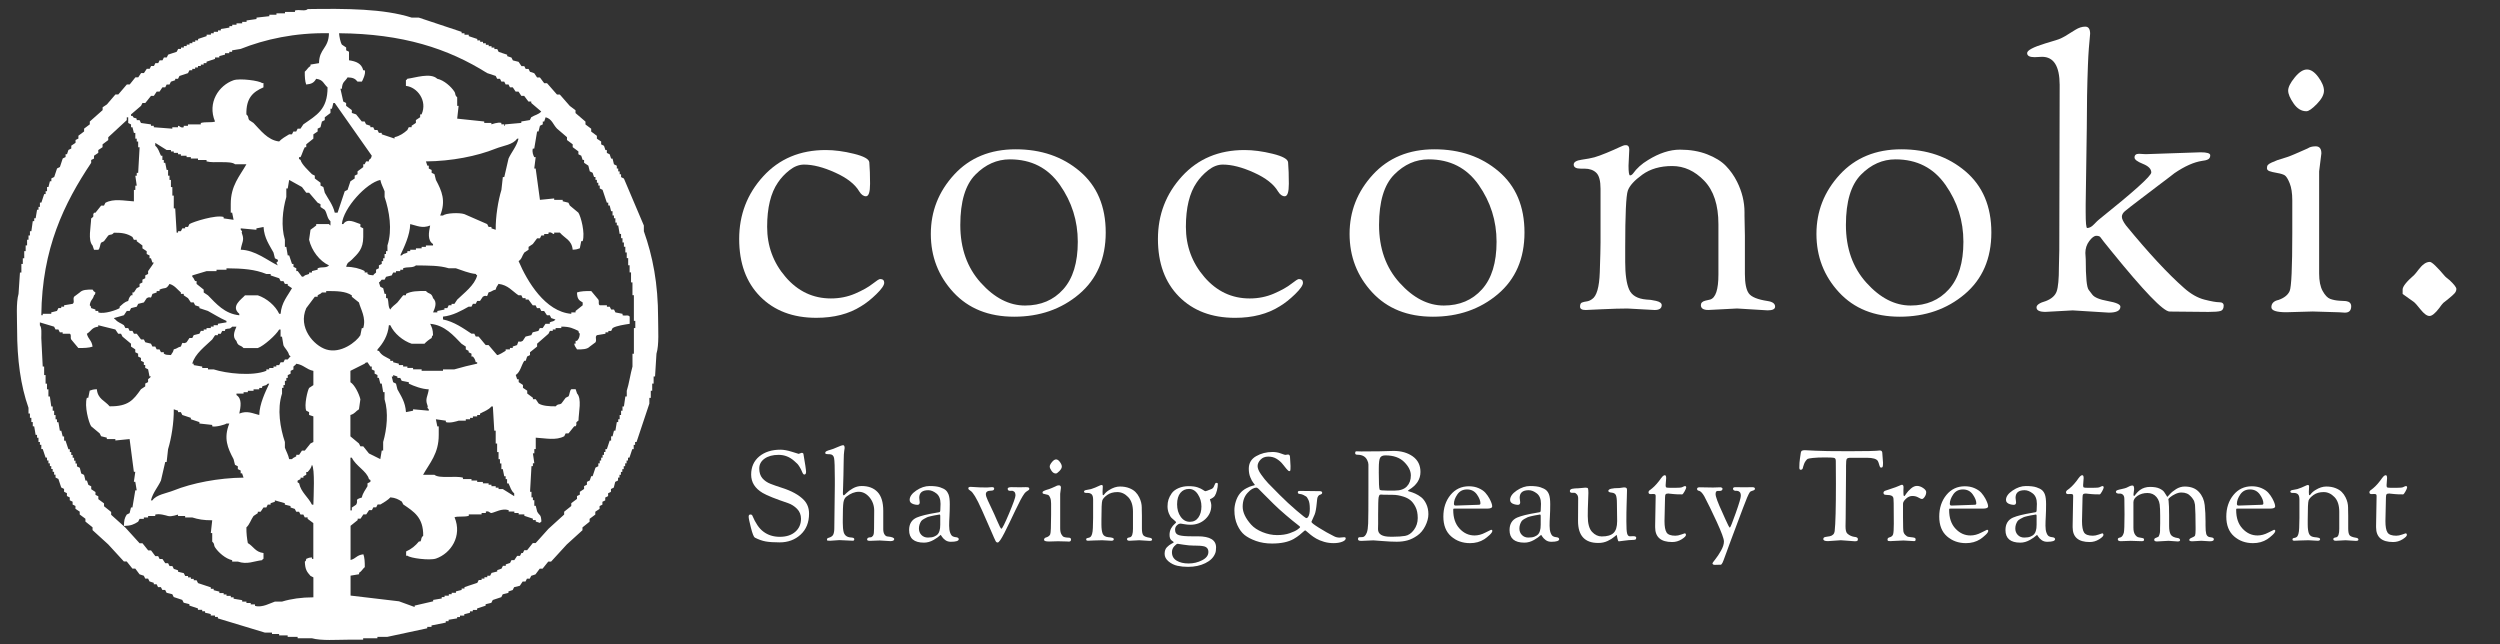
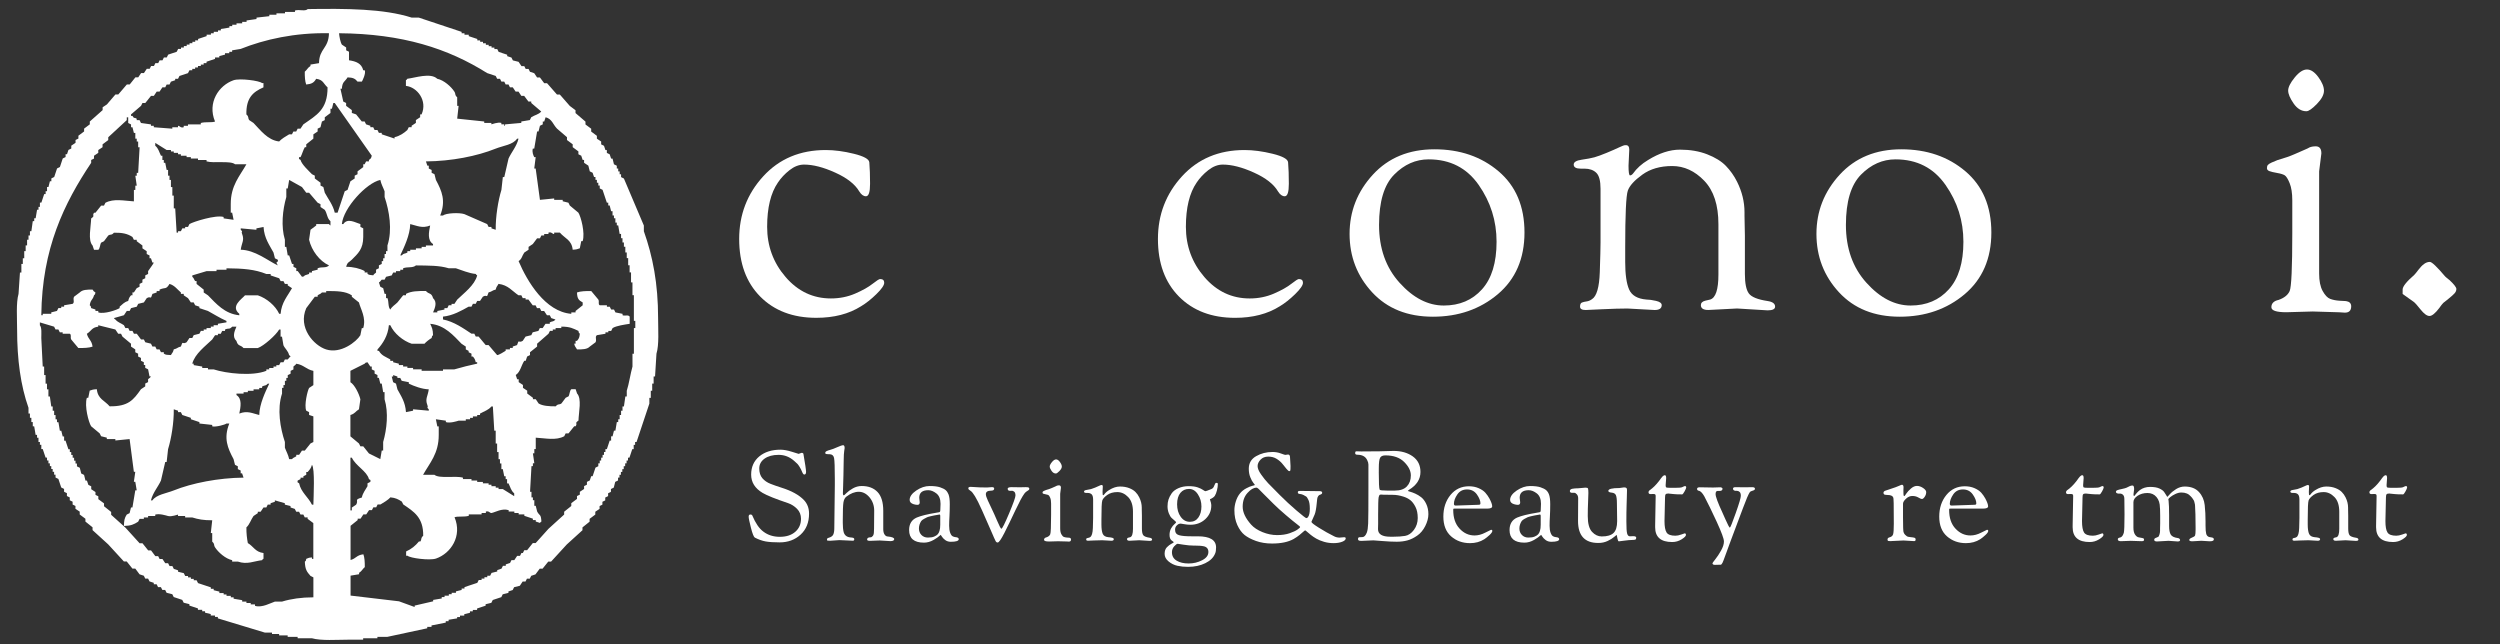
<svg xmlns="http://www.w3.org/2000/svg" version="1.1" id="レイヤー_1" x="0px" y="0px" width="281.584px" height="72.583px" viewBox="0 0 281.584 72.583" enable-background="new 0 0 281.584 72.583" xml:space="preserve">
  <rect x="0" y="0" width="281.584" height="72.583" fill="#333333" stroke="none" />
  <g>
    <path fill="#FFFFFF" d="M74.124,35.831c0-3.9-0.6-6.953-1.604-9.787v-0.643c-0.748-1.766-1.498-3.529-2.248-5.295l-0.319-0.16   v-0.32h-0.16v-0.322h-0.161v-0.319h-0.16v-0.319l-0.32-0.162c-0.053-0.213-0.106-0.429-0.159-0.642h-0.161   c-0.055-0.16-0.107-0.319-0.16-0.481l-0.32-0.16v-0.32H68.19c-0.051-0.16-0.105-0.32-0.16-0.48l-0.319-0.16V15.94   c-0.16-0.106-0.321-0.214-0.481-0.32v-0.321c-0.213-0.16-0.429-0.32-0.642-0.48v-0.32c-0.214-0.16-0.428-0.32-0.644-0.48v-0.321   c-0.373-0.319-0.748-0.642-1.121-0.963v-0.32c-0.215-0.159-0.43-0.321-0.643-0.481c-0.373-0.428-0.748-0.854-1.123-1.283h-0.32   c-0.375-0.428-0.75-0.855-1.125-1.283h-0.319c-0.16-0.214-0.319-0.428-0.479-0.643h-0.322c-0.106-0.16-0.213-0.319-0.32-0.48   c-0.161-0.055-0.32-0.105-0.48-0.16c-0.055-0.105-0.106-0.214-0.16-0.32h-0.321c-0.054-0.107-0.106-0.215-0.16-0.32h-0.319   c-0.107-0.16-0.215-0.321-0.322-0.482c-0.213-0.053-0.428-0.105-0.643-0.16c-0.052-0.105-0.105-0.213-0.16-0.32   c-0.16-0.053-0.319-0.106-0.48-0.159v-0.16c-0.32-0.106-0.643-0.215-0.962-0.321c-0.054-0.107-0.106-0.214-0.161-0.32h-0.32v-0.16   h-0.32v-0.16h-0.321v-0.16h-0.321v-0.17h-0.32V4.711h-0.321v-0.16H53.76v-0.16c-0.32-0.106-0.643-0.213-0.963-0.319V3.911h-0.48   V3.75h-0.322V3.59l-4.813-1.604H46.38c-3.172-1.017-7.433-1.028-11.712-0.964c-0.336,0.297-0.914,0.009-1.444,0.16v0.16h-1.123   v0.162h-0.963v0.159h-0.802v0.16c-0.48,0.054-0.963,0.106-1.444,0.161v0.16c-0.374,0.053-0.749,0.107-1.122,0.16v0.16h-0.49v0.16   h-0.64v0.16h-0.481v0.161h-0.32v0.16c-0.321,0.053-0.644,0.106-0.963,0.159v0.16h-0.321v0.16h-0.48v0.161h-0.32v0.16h-0.48v0.161   c-0.321,0.105-0.643,0.213-0.963,0.32v0.16H21.99v0.16h-0.32v0.16h-0.32v0.161h-0.322v0.16h-0.32V5.35h-0.321v0.16h-0.321   c-0.053,0.107-0.105,0.215-0.16,0.32c-0.32,0.107-0.642,0.215-0.963,0.322c-0.053,0.105-0.105,0.213-0.16,0.32h-0.32   c-0.053,0.106-0.107,0.213-0.161,0.32h-0.321c-0.053,0.106-0.106,0.215-0.16,0.32H17.5c-0.054,0.105-0.106,0.214-0.16,0.32h-0.321   c-0.054,0.107-0.107,0.214-0.16,0.32H16.53c-0.106,0.16-0.213,0.321-0.32,0.481h-0.32c-0.107,0.161-0.215,0.321-0.322,0.481h-0.32   c-0.214,0.268-0.428,0.535-0.643,0.803h-0.32c-0.32,0.373-0.643,0.748-0.963,1.123h-0.32c-0.32,0.373-0.643,0.748-0.963,1.123   c-0.16,0.105-0.321,0.214-0.48,0.32v0.32c-0.481,0.428-0.963,0.855-1.445,1.283v0.32c-0.213,0.16-0.428,0.322-0.641,0.481v0.32   c-0.215,0.159-0.429,0.321-0.643,0.481v0.32c-0.107,0.053-0.215,0.107-0.321,0.16v0.32c-0.159,0.106-0.321,0.215-0.481,0.322v0.319   c-0.105,0.054-0.213,0.106-0.32,0.16c-0.053,0.159-0.107,0.319-0.161,0.481h-0.16v0.32c-0.106,0.053-0.214,0.107-0.321,0.16   c-0.105,0.32-0.213,0.643-0.319,0.963c-0.106,0.053-0.214,0.107-0.321,0.16c-0.107,0.32-0.214,0.643-0.32,0.963   c-0.107,0.053-0.213,0.107-0.322,0.16v0.32H5.621c-0.054,0.215-0.106,0.429-0.161,0.643H5.299v0.48H5.14v0.32H4.978   c-0.106,0.321-0.213,0.643-0.32,0.963H4.496v0.48h-0.16v0.321H4.175c-0.053,0.32-0.107,0.642-0.16,0.961h-0.16v0.322H3.692   C3.64,25.29,3.586,25.665,3.533,26.04H3.372v0.48h-0.16V27H3.051v0.643H2.89v0.643H2.73v0.803H2.57v0.641H2.408v0.963h-0.16   c-0.054,0.803-0.106,1.605-0.16,2.406c-0.289,1.021-0.161,2.726-0.161,4.012c0,3.407,0.4,6.32,1.284,8.825v0.643h0.16v0.479h0.161   v0.481h0.16v0.48h0.16c0.055,0.32,0.107,0.643,0.16,0.962h0.161v0.321h0.161v0.48h0.16v0.319h0.16v0.479h0.16   c0.107,0.321,0.215,0.644,0.322,0.963h0.159v0.322h0.161v0.319h0.161v0.321h0.159v0.32h0.156v0.319h0.162v0.319h0.16v0.322   c0.107,0.053,0.215,0.105,0.321,0.16c0.106,0.319,0.214,0.641,0.321,0.963c0.106,0.053,0.214,0.105,0.32,0.16v0.319   c0.106,0.054,0.215,0.106,0.32,0.159v0.322c0.107,0.053,0.214,0.105,0.32,0.16v0.319c0.107,0.056,0.215,0.106,0.322,0.16v0.319   c0.106,0.056,0.213,0.107,0.32,0.16v0.322c0.16,0.105,0.321,0.213,0.48,0.318v0.322c0.215,0.16,0.429,0.319,0.643,0.479v0.319   c0.268,0.215,0.535,0.43,0.803,0.644v0.319c0.588,0.535,1.176,1.07,1.764,1.605c0.59,0.643,1.178,1.282,1.767,1.926h0.32   c0.214,0.269,0.428,0.535,0.642,0.803h0.321c0.159,0.214,0.321,0.43,0.481,0.643c0.16,0.055,0.32,0.105,0.48,0.159l0.16,0.321h0.32   l0.162,0.32c0.16,0.053,0.32,0.106,0.48,0.159v0.16h0.32l0.16,0.321h0.321l0.16,0.32h0.321l0.16,0.32   c0.213,0.053,0.428,0.105,0.642,0.16l0.161,0.32c0.32,0.106,0.642,0.213,0.962,0.32l0.161,0.319   c0.214,0.056,0.428,0.106,0.642,0.16v0.161c0.321,0.105,0.642,0.214,0.962,0.32v0.16h0.481v0.16h0.321v0.16   c0.213,0.053,0.428,0.105,0.642,0.158v0.162h0.481v0.16h0.32v0.16c1.766,0.534,3.53,1.069,5.295,1.604h0.803v0.159h0.802v0.16H32.4   v0.162h1.123v0.158h1.605c1.065,0.301,2.836,0.162,4.17,0.16h1.605v-0.16h1.604v-0.158h1.123c1.498-0.322,2.996-0.645,4.492-0.965   v-0.158h0.481v-0.162c0.534-0.104,1.069-0.213,1.604-0.319v-0.16h0.32v-0.16c0.32-0.055,0.643-0.106,0.963-0.159V69.5h0.321v-0.162   h0.481v-0.16c0.213-0.053,0.428-0.105,0.641-0.16v-0.16h0.322v-0.16h0.48v-0.16c0.32-0.104,0.643-0.215,0.963-0.32v-0.16   c0.214-0.053,0.428-0.105,0.643-0.159c0.053-0.106,0.106-0.213,0.16-0.319c0.321-0.107,0.643-0.216,0.963-0.32   c0.053-0.107,0.106-0.215,0.16-0.322c0.215-0.053,0.428-0.105,0.643-0.16v-0.16c0.16-0.053,0.32-0.105,0.48-0.16   c0.053-0.105,0.107-0.215,0.159-0.32c0.216-0.055,0.429-0.104,0.644-0.16c0.105-0.159,0.213-0.318,0.32-0.479h0.32   c0.055-0.107,0.107-0.215,0.16-0.32h0.32c0.055-0.107,0.107-0.215,0.16-0.322c0.16-0.053,0.321-0.105,0.481-0.16   c0.159-0.213,0.321-0.428,0.481-0.643h0.32c0.215-0.266,0.428-0.533,0.643-0.801h0.319c0.589-0.644,1.179-1.285,1.765-1.926   c0.59-0.535,1.179-1.07,1.767-1.605v-0.318c0.269-0.215,0.535-0.429,0.803-0.645v-0.319c0.214-0.159,0.429-0.321,0.642-0.481v-0.32   c0.16-0.104,0.32-0.213,0.481-0.319V57c0.106-0.053,0.214-0.106,0.32-0.162v-0.319c0.108-0.054,0.214-0.106,0.319-0.16V56.04   c0.108-0.055,0.215-0.106,0.322-0.162v-0.319c0.106-0.054,0.213-0.104,0.32-0.16v-0.319c0.105-0.055,0.214-0.107,0.32-0.16   c0.054-0.215,0.106-0.428,0.16-0.644c0.106-0.053,0.215-0.106,0.32-0.159v-0.32h0.161v-0.322h0.16v-0.319h0.159v-0.319h0.16V52.51   h0.162v-0.32h0.16v-0.32h0.159v-0.32h0.161c0.105-0.32,0.214-0.643,0.32-0.963h0.16v-0.48h0.16v-0.32h0.16   c0.481-1.441,0.963-2.888,1.445-4.33v-0.644h0.16v-0.804h0.16v-0.803h0.16v-0.802h0.16c0.053-0.856,0.106-1.713,0.159-2.567   C74.252,38.82,74.124,37.118,74.124,35.831z M54.871,8.233c0.321,0.105,0.642,0.214,0.963,0.32c0.054,0.107,0.106,0.214,0.16,0.32   h0.321c0.054,0.107,0.105,0.215,0.16,0.321h0.32C56.85,9.3,56.9,9.408,56.955,9.515h0.32c0.055,0.105,0.107,0.213,0.16,0.32h0.32   c0.108,0.16,0.215,0.32,0.321,0.48h0.321c0.105,0.16,0.214,0.32,0.32,0.48h0.32c0.16,0.215,0.32,0.429,0.48,0.643h0.32v0.16   c0.375,0.32,0.75,0.643,1.125,0.963c-0.295,0.343-0.73,0.389-1.125,0.643c-0.053,0.106-0.105,0.213-0.16,0.32   c-0.32,0.053-0.642,0.107-0.961,0.16v0.16c-0.59,0.054-1.179,0.107-1.767,0.16c-0.222,0.047,0.063,0.199-0.16,0.16v-0.16h-0.321   v-0.16c-0.385-0.121-1.076,0.166-1.123,0.16v-0.16h-0.802v-0.16c-1.016-0.107-2.032-0.215-3.048-0.32   c0.055-0.48,0.107-0.963,0.16-1.443h-0.16v-0.963c-0.318-0.283-0.133-0.353-0.32-0.643c-0.357-0.552-1.17-1.285-1.926-1.443   c-0.756-0.719-2.488-0.103-3.369,0c-0.138,0.18,0.021,0.024-0.16,0.16v0.643c1.254,0.13,2.457,1.646,1.765,3.209h-0.161v0.32   c-0.16,0.106-0.321,0.213-0.48,0.32v0.32c-0.162,0.107-0.322,0.215-0.481,0.32v0.162h-0.321c-0.053,0.105-0.105,0.213-0.16,0.319   c-0.363,0.333-0.879,0.694-1.443,0.804v0.159l-1.443-0.481v-0.16h-0.32c-0.054-0.105-0.107-0.213-0.16-0.32h-0.322   c-0.053-0.107-0.105-0.214-0.159-0.32h-0.321v-0.16c-0.16-0.055-0.32-0.106-0.48-0.16c-0.053-0.107-0.107-0.215-0.161-0.321h-0.321   c-0.213-0.269-0.428-0.535-0.643-0.802c-0.16-0.055-0.32-0.107-0.48-0.161v-0.32c-0.214-0.159-0.428-0.321-0.643-0.481v-0.32   l-0.32-0.16c-0.105-0.48-0.213-0.963-0.32-1.443h0.16c0.049-0.828,0.342-0.779,0.643-1.283c0.615,0.024,0.853,0.14,1.123,0.48h0.48   c0.04-0.021,0.508-0.968,0.321-1.283h-0.16c-0.187-0.761-0.792-1.002-1.604-1.123V5.827l-0.32-0.16v-0.32   c-0.161-0.107-0.321-0.215-0.481-0.32c-0.171-0.268-0.286-0.898-0.321-1.283C45.339,3.799,50.462,5.459,54.871,8.233z    M59.524,33.745c0.16,0.213,0.32,0.428,0.479,0.643h0.321c0.054,0.105,0.107,0.213,0.16,0.32h0.322   c0.053,0.106,0.104,0.213,0.16,0.32h0.319c0.106,0.16,0.215,0.32,0.319,0.48h0.322c0.053,0.106,0.106,0.213,0.159,0.32   c0.161,0.055,0.321,0.107,0.481,0.16c-0.249,0.287-0.303,0.146-0.643,0.321v0.159h-0.48c-0.105,0.162-0.213,0.322-0.32,0.482h-0.32   c-0.055,0.106-0.106,0.213-0.16,0.32c-0.215,0.053-0.428,0.107-0.644,0.16c-0.052,0.107-0.106,0.214-0.159,0.32   c-0.215,0.055-0.428,0.105-0.643,0.16c-0.105,0.159-0.215,0.32-0.32,0.48c-0.512,0.313-0.396-0.282-0.643,0.479   c-0.16,0.055-0.321,0.107-0.481,0.162v0.159h-0.319v0.161h-0.481v0.16c-0.122,0.08-0.828,0.521-0.963,0.48   c-0.32-0.373-0.642-0.748-0.962-1.123h-0.321c-0.267-0.32-0.535-0.643-0.802-0.963h-0.321c-0.053-0.105-0.106-0.214-0.161-0.32   h-0.32c-0.897-0.594-1.977-1.364-3.209-1.604v-0.319c1.107-0.11,2.098-0.68,2.888-1.123h0.321c0.053-0.107,0.106-0.215,0.16-0.321   h0.32c0.053-0.106,0.107-0.214,0.16-0.321h0.32c0.107-0.16,0.215-0.32,0.322-0.48c0.506-0.309,0.401,0.283,0.641-0.48   c0.439-0.111,0.363-0.218,0.803-0.32c0.1-0.39,0.17-0.354,0.32-0.643c1.086,0.131,1.535,0.811,2.246,1.283h0.322   c0.053,0.107,0.105,0.214,0.159,0.32h0.32v0.16h0.325v0.007H59.524z M55.834,54.922v-0.16h-0.481v-0.161h-0.32v-0.16H54.39v-0.159   h-0.642v-0.16h-0.642v-0.16h-0.963v-0.16c-0.844-0.247-2.66,0.136-3.209-0.321h-1.283c0.746-1.338,1.771-2.388,1.765-4.492v-0.962   h-0.16c-0.054-0.27-0.106-0.535-0.161-0.804c0.375,0.055,0.75,0.106,1.123,0.159v0.162c0.479,0.144,1.209-0.092,1.444-0.162h0.803   v-0.159h0.481v-0.159h0.32v-0.16h0.481v-0.16h0.321v-0.16c0.48-0.269,0.951-0.398,1.283-0.803h0.162   c0.053,0.908,0.106,1.817,0.16,2.729h0.16v1.443h0.16v0.963h0.161v0.803h0.159v0.48h0.16v0.643h0.16   c0.055,0.268,0.107,0.535,0.161,0.803h0.16v0.32h0.16v0.479h0.161c0.234,0.479,0.273,0.806,0.641,1.123v0.319   c-0.427-0.266-0.855-0.532-1.283-0.801h-0.479v-0.16h-0.322v-0.002H55.834z M42.677,39.52h-0.16v-0.16   c0.614-0.678,1.18-1.55,1.283-2.729h0.161c0.418,0.918,1.419,1.758,2.407,2.086h1.443c0.16-0.197,0.572-0.516,0.803-0.643   c0.097-0.32-0.021-0.139,0.16-0.32c-0.014-0.682-0.131-0.858-0.32-1.283c1.648,0.15,2.623,1.324,3.529,2.246   c0.16,0.105,0.322,0.215,0.481,0.32v0.32c0.107,0.055,0.214,0.105,0.32,0.16v0.158c0.106,0.056,0.214,0.107,0.321,0.16v0.322h0.16   c0.188,0.235,0.229,0.283,0.32,0.641h0.16v0.16c-0.762,0.154-1.811,0.424-2.566,0.645h-1.283v0.16H47.49v-0.16h-0.964v-0.16h-0.641   v-0.16h-0.481v-0.16h-0.481v-0.16c-0.213-0.053-0.428-0.105-0.642-0.16v-0.16H43.96v-0.16C43.406,40.17,42.992,40.063,42.677,39.52   z M40.11,56.846c-0.161,0.109-0.321,0.216-0.481,0.322v0.319H39.47v-5.938h0.159c0.454,0.949,1.69,1.514,1.925,2.408   c0.069,0.106,0.236,0.006,0.161,0.319c-0.106,0.054-0.214,0.106-0.321,0.16v0.321c-0.223,0.414-0.515,0.721-0.642,1.283   C39.834,56.301,40.435,56.333,40.11,56.846z M41.554,51.073c-0.214-0.27-0.428-0.535-0.642-0.803h-0.321   c-0.053-0.105-0.107-0.215-0.16-0.32c-0.322-0.27-0.643-0.535-0.963-0.803v-2.406c0.516-0.141,0.567-0.41,0.963-0.643   c0.053-0.375,0.106-0.748,0.16-1.123c-0.139-0.602-0.645-1.646-1.123-1.926v-1.283c0.535-0.268,1.07-0.535,1.604-0.803   c0.182-0.18-0.001-0.068,0.321-0.16c0.106,0.16,0.213,0.32,0.32,0.48h0.16v0.32c0.107,0.053,0.214,0.105,0.32,0.159v0.319   c0.107,0.056,0.215,0.107,0.322,0.16v0.322h0.16c0.053,0.213,0.106,0.428,0.16,0.641h0.161c0.054,0.322,0.106,0.645,0.16,0.963   h0.159v0.804c0.453,1.491,0.262,3.36-0.159,4.813v0.963h-0.16c-0.054,0.319-0.106,0.643-0.161,0.963L41.554,51.073z M40.593,25.561   V25.24c-0.537-0.149-1.443-0.739-1.927,0h-0.16c0.162-1.813,2.767-4.644,4.332-4.974c0.099,0.486,0.347,0.906,0.481,1.283v0.643   c0.527,1.561,0.896,3.7,0.32,5.455v0.643h-0.16v0.319h-0.162v0.481h-0.159v0.32h-0.16v0.32l-0.321,0.162v0.32l-0.32,0.16v0.319   c-0.063,0.097-0.215,0.129-0.321,0.321c-0.36-0.053-0.419-0.014-0.642-0.16v-0.161h-0.321v-0.16   c-0.538-0.291-1.29-0.479-2.085-0.479c0.162-0.576,0.308-0.465,0.642-0.803c0.679-0.686,1.285-1.179,1.284-2.568V25.72   L40.593,25.561z M48.774,27.486v0.161h-0.803v0.161h-0.48v0.159h-0.643v0.16h-0.642v0.16h-0.321v0.16   c-0.334,0.18-0.385,0.039-0.642,0.321h-0.161c0.426-0.906,1.096-2.271,1.123-3.53c0.75,0.174,1.333,0.521,2.246,0.161   C48.296,26.157,48.12,27.068,48.774,27.486z M45.405,30.375v-0.16c0.498-0.197,1.072,0,1.443-0.32c1.432,0.018,2.647,0,3.69,0.32   h0.804c0.646,0.205,1.475,0.574,2.245,0.642c0.138,0.181-0.022,0.024,0.16,0.161c-0.28,1.115-1.513,2.008-2.246,2.727   c-0.106,0.16-0.214,0.321-0.321,0.481h-0.32v0.161h-0.32c-0.053,0.105-0.105,0.213-0.16,0.32h-0.32v0.16   c-0.268,0.053-0.535,0.105-0.803,0.16v0.16h-0.48c0.225-0.521,0.488-1.148,0-1.604c-0.188-0.648-0.442-0.401-0.803-0.804   c-0.914-0.01-1.651,0.005-2.246,0.321v0.16h-0.32c-0.213,0.268-0.428,0.535-0.643,0.803c-0.285,0.286-0.591,0.43-0.802,0.803   c-0.28-0.301-0.153-0.863-0.321-1.283h-0.16v-0.481H43.32c-0.053-0.214-0.105-0.429-0.159-0.642L42.84,32.3   c-0.053-0.16-0.107-0.321-0.16-0.482c0.192-0.105,0.225-0.256,0.32-0.32h0.32c0.054-0.106,0.107-0.213,0.16-0.32   c0.215-0.055,0.429-0.105,0.643-0.159c0.055-0.106,0.107-0.216,0.16-0.322h0.32v-0.159h0.481v-0.16h0.321V30.375z M44.282,42.409   v-0.162c0.16,0.055,0.32,0.107,0.48,0.162v0.16h0.321c0.054,0.105,0.106,0.213,0.161,0.32c0.268,0.054,0.535,0.107,0.802,0.16v0.16   c0.567,0.275,1.484,0.621,2.247,0.643c-0.1,0.777-0.436,1.052-0.16,1.766c0.154,0.399-0.158,0.178,0.16,0.48v0.16   c-0.588-0.053-1.177-0.106-1.766-0.16v0.16c-0.266,0.054-0.534,0.105-0.801,0.16c-0.076-1.147-0.551-1.801-0.963-2.566   c-0.054-0.215-0.107-0.428-0.16-0.643c-0.107-0.055-0.215-0.105-0.321-0.16c-0.054-0.213-0.106-0.428-0.16-0.641H44.282   L44.282,42.409z M57.278,17.86c-0.161,0.695-0.321,1.391-0.481,2.086h-0.161c-0.053,0.48-0.105,0.963-0.16,1.443   c-0.365,1.189-0.664,3.01-0.642,4.492c-0.16-0.053-0.321-0.106-0.481-0.16v-0.16h-0.32c-0.055-0.105-0.107-0.215-0.161-0.321   c-0.854-0.374-1.711-0.747-2.567-1.122c-0.574-0.193-2.109-0.123-2.406,0.16h-0.321c0.664-1.664,0.188-2.764-0.481-4.012   c-0.053-0.213-0.106-0.428-0.16-0.643l-0.321-0.16v-0.32l-0.321-0.16v-0.32h-0.161c-0.053-0.16-0.106-0.322-0.159-0.482   c2.908-0.028,5.737-0.59,7.861-1.442c0.855-0.344,1.932-0.424,2.406-1.123h0.16C58.192,16.5,57.597,17.144,57.278,17.86z    M37.224,12.245h0.16c0.053-0.215,0.106-0.429,0.159-0.643h0.161c1.391,1.979,2.781,3.959,4.171,5.938   c-0.116,0.396-0.083,0.258-0.321,0.48v0.16h-0.32c-0.053,0.107-0.107,0.215-0.161,0.32h-0.16v0.321   c-0.214,0.16-0.429,0.32-0.642,0.479v0.322l-0.321,0.16v0.32c-0.161,0.107-0.321,0.214-0.481,0.32   c-0.107,0.32-0.214,0.643-0.32,0.963l-0.321,0.16c-0.267,0.803-0.535,1.604-0.802,2.406h-0.321   c-0.198-0.869-0.748-1.551-1.123-2.246c-0.054-0.213-0.106-0.428-0.161-0.642c-0.107-0.054-0.214-0.106-0.32-0.159v-0.322   c-0.215-0.16-0.429-0.32-0.643-0.48v-0.32c-0.107-0.054-0.214-0.107-0.32-0.16c-0.363-0.385-1.15-1.082-1.285-1.604   c-0.065-0.106-0.238-0.009-0.16-0.319h0.16c0.183-0.357,0.275-0.754,0.481-1.123h0.16v-0.322c0.269-0.213,0.534-0.428,0.802-0.641   v-0.482c0.161-0.105,0.321-0.213,0.48-0.32v-0.32c0.107-0.054,0.215-0.107,0.322-0.16c0.053-0.215,0.106-0.429,0.16-0.643   c0.106-0.053,0.215-0.107,0.321-0.16v-0.32c0.214-0.16,0.428-0.32,0.642-0.481v-0.481L37.224,12.245L37.224,12.245z M37.062,29.894   c-0.354,0.342-0.795,0.122-1.283,0.319v0.16c-0.215,0.053-0.428,0.107-0.643,0.16v0.16h-0.32v0.161   c-0.16,0.054-0.321,0.106-0.481,0.161c-0.183,0.179,0.001,0.068-0.321,0.16c-0.16-0.215-0.32-0.428-0.48-0.643h-0.16v-0.32   c-0.107-0.055-0.214-0.107-0.32-0.16V29.73H32.89c-0.106-0.32-0.213-0.641-0.32-0.962h-0.161c-0.054-0.321-0.106-0.642-0.16-0.962   h-0.16v-0.803c-0.452-1.492-0.261-3.361,0.16-4.813v-0.963h0.16c0.054-0.319,0.106-0.642,0.161-0.964   c0.48,0.27,0.962,0.535,1.443,0.804c0.161,0.214,0.321,0.429,0.481,0.642h0.321c0.32,0.375,0.642,0.75,0.963,1.123   c0.107,0.055,0.214,0.107,0.32,0.16v0.321c0.162,0.106,0.321,0.214,0.481,0.321c0.289,0.436,0.242,0.931,0.642,1.283v0.48   c-0.181-0.139-0.024,0.021-0.16-0.161h-1.444v0.161c-0.213,0.16-0.429,0.32-0.642,0.48c-0.054,0.375-0.107,0.748-0.162,1.123   C35.101,28.241,35.999,29.415,37.062,29.894z M34.495,46.258c0.107,0.054,0.214,0.105,0.32,0.16v0.319   c0.162,0.056,0.322,0.106,0.481,0.161v2.889c-0.106,0.055-0.214,0.106-0.321,0.16c-0.213,0.268-0.428,0.534-0.642,0.803h-0.321   c-0.106,0.16-0.214,0.319-0.32,0.479h-0.321v0.161c-0.197,0.15-0.31,0.119-0.481,0.32h-0.32c-0.098-0.485-0.348-0.906-0.481-1.285   v-0.641c-0.526-1.562-0.897-3.701-0.321-5.457V43.69h0.16v-0.32h0.161v-0.48h0.16v-0.32h0.16v-0.32   c0.106-0.055,0.214-0.105,0.321-0.16v-0.32c0.106-0.053,0.213-0.107,0.32-0.16v-0.32c0.063-0.097,0.215-0.129,0.321-0.322   c0.835,0.117,1.112,0.639,1.925,0.805v1.604c-0.16,0.105-0.32,0.213-0.48,0.32C34.646,43.956,34.235,45.639,34.495,46.258z    M19.573,17.057v0.16h0.48v0.16h0.321v0.162h0.642v0.16h0.481v0.159H22.3v0.16h0.963v0.159c0.805,0.236,2.688-0.11,3.209,0.322   h1.283c-0.746,1.338-1.771,2.385-1.765,4.492v0.963h0.159c0.055,0.268,0.107,0.535,0.16,0.803   c-0.373-0.055-0.748-0.107-1.123-0.161v-0.16c-0.873-0.261-3.41,0.534-3.85,0.802c-0.054,0.107-0.107,0.215-0.16,0.321h-0.322   v0.161h-0.32c-0.053,0.105-0.105,0.213-0.16,0.32h-0.32v0.16h-0.16c-0.055-0.908-0.107-1.818-0.16-2.729h-0.161V22.03h-0.161   v-0.963h-0.16v-0.803h-0.16v-0.48h-0.16v-0.643h-0.16c-0.055-0.268-0.107-0.535-0.16-0.803h-0.161v-0.32H18.29v-0.48h-0.16   c-0.236-0.479-0.275-0.805-0.643-1.123v-0.322c0.429,0.269,0.857,0.535,1.285,0.804h0.48v0.16H19.573L19.573,17.057z M32.89,32.461   c-0.488,0.865-1.19,1.615-1.283,2.887h-0.16c-0.418-0.916-1.42-1.758-2.407-2.084h-1.444c-0.382,0.439-1.658,1.238-0.642,2.084   v0.162c-1.651-0.162-2.617-1.318-3.53-2.246c-0.16-0.107-0.32-0.215-0.48-0.321v-0.321c-0.268-0.214-0.535-0.428-0.803-0.642   v-0.321h-0.16c-0.153-0.197-0.116-0.311-0.32-0.48V31.02c0.535-0.161,1.068-0.322,1.604-0.481h1.123v-0.16h1.123v-0.16   c1.885,0.015,3.197,0.121,4.493,0.642h0.481v0.161c0.32,0.105,0.642,0.213,0.961,0.32c0.054,0.106,0.107,0.213,0.162,0.32h0.32   c0.053,0.105,0.106,0.215,0.16,0.32h0.32v0.161C32.569,32.247,32.729,32.353,32.89,32.461z M31.286,29.894   c-1.171-0.567-2.559-1.728-4.171-1.767c0.1-0.777,0.437-1.051,0.159-1.766c-0.153-0.398,0.158-0.177-0.159-0.48v-0.16   c0.588,0.054,1.177,0.107,1.765,0.16v-0.16c0.268-0.053,0.535-0.106,0.803-0.16c0.08,1.275,0.66,2.025,1.123,2.888   c0.053,0.216,0.106,0.429,0.16,0.644c0.106,0.053,0.213,0.106,0.32,0.16c0.091,0.226-0.16,0.319-0.16,0.319   C31.179,29.678,31.231,29.788,31.286,29.894z M17.647,32.942v-0.161h0.322v-0.159c0.655-0.302,0.715,0.043,1.123-0.643   c0.58,0.164,0.872,0.617,1.283,0.963v0.16h0.321v0.16c0.161,0.107,0.321,0.214,0.481,0.32c0.106,0.16,0.213,0.32,0.32,0.481h0.32   c0.054,0.106,0.107,0.214,0.162,0.321c0.16,0.053,0.32,0.105,0.48,0.16v0.16c0.321,0.106,0.643,0.213,0.962,0.32   c0.659,0.354,1.363,0.809,2.087,1.123v0.16c-0.322,0.054-0.643,0.107-0.964,0.16v0.16h-0.481v0.16h-0.319v0.161h-0.481v0.159h-0.32   v0.161h-0.321l-0.16,0.318c-0.214,0.056-0.428,0.107-0.642,0.16l-0.16,0.322h-0.32c-0.106,0.16-0.214,0.32-0.321,0.48   c-0.513,0.313-0.393-0.281-0.642,0.479c-0.437,0.11-0.362,0.22-0.802,0.321c-0.1,0.391-0.169,0.354-0.321,0.643   c-0.405-0.027-0.567-0.002-0.802-0.16v-0.16h-0.321l-0.161-0.32h-0.32l-0.161-0.32h-0.321l-0.16-0.322   c-0.214-0.053-0.428-0.104-0.642-0.16l-0.16-0.318h-0.321c-0.16-0.215-0.32-0.43-0.48-0.645h-0.32l-0.161-0.318h-0.321l-0.16-0.32   h-0.321l-0.16-0.321c-0.374-0.254-0.687-0.311-0.963-0.643c-0.181-0.137-0.024,0.021-0.161-0.16   c0.375-0.107,0.749-0.214,1.124-0.32c0.106-0.16,0.214-0.32,0.319-0.48h0.322c0.053-0.107,0.106-0.214,0.16-0.32   c0.213-0.055,0.428-0.107,0.641-0.16c0.055-0.107,0.107-0.215,0.162-0.322c0.213-0.053,0.428-0.105,0.642-0.159   c0.106-0.161,0.214-0.321,0.321-0.481c0.506-0.307,0.402,0.284,0.642-0.48C17.327,33.047,17.487,32.997,17.647,32.942z    M18.129,54.122c0.16-0.695,0.321-1.392,0.481-2.086h0.16c0.054-0.481,0.106-0.963,0.16-1.445c0.366-1.188,0.666-3.01,0.642-4.491   c0.161,0.055,0.321,0.106,0.481,0.159v0.16h0.32l0.16,0.322c0.32,0.105,0.643,0.213,0.963,0.32v0.16   c0.32,0.107,0.643,0.214,0.963,0.32v0.16c0.48,0.055,0.962,0.106,1.444,0.159v0.161c0.378,0.104,1.456-0.182,1.604-0.32h0.32   c-0.665,1.664-0.189,2.764,0.48,4.012c0.054,0.213,0.106,0.429,0.16,0.642c0.106,0.056,0.215,0.106,0.32,0.161v0.32   c0.107,0.054,0.214,0.106,0.32,0.16v0.319h0.16c0.055,0.16,0.107,0.321,0.162,0.481c-2.822,0.029-5.799,0.613-7.863,1.443   c-0.811,0.326-1.957,0.465-2.406,1.123H17C17.214,55.48,17.812,54.836,18.129,54.122z M26.954,46.581   c0.156-0.758,0.333-1.668-0.32-2.086v-0.162h0.801v-0.16h0.481v-0.159h0.642v-0.159H29.2v-0.16h0.32v-0.16   c0.334-0.18,0.386-0.037,0.643-0.32h0.161c-0.427,0.906-1.095,2.271-1.123,3.529C28.451,46.567,27.868,46.219,26.954,46.581z    M30.002,41.606v0.16c-1.595,0.632-4.5,0.301-5.937-0.16h-0.643v-0.16H22.78v-0.16c-0.321-0.055-0.642-0.106-0.964-0.162v-0.16   h-0.159c0.28-1.116,1.512-2.008,2.246-2.727c0.106-0.16,0.214-0.32,0.321-0.482h0.32v-0.16h0.321l0.159-0.318h0.322v-0.16   c0.438-0.207,0.471,0.041,0.801-0.32h0.481c-0.224,0.521-0.487,1.147,0,1.604c0.187,0.646,0.442,0.398,0.802,0.803h1.604   c0.687-0.244,2.063-1.479,2.407-2.086h0.16v0.803h0.16c0.055,0.32,0.107,0.643,0.16,0.963c0.174,0.391,0.531,0.625,0.643,1.123   c0.181,0.137,0.025-0.021,0.16,0.16c-0.193,0.105-0.224,0.258-0.32,0.32h-0.32l-0.16,0.319h-0.32l-0.162,0.319h-0.32v0.162h-0.32   v0.16h-0.481v0.16H30.002z M14.761,12.885c0.373-0.32,0.748-0.641,1.123-0.963c0.053-0.106,0.106-0.213,0.16-0.32h0.321   c0.214-0.268,0.428-0.534,0.642-0.803h0.321c0.106-0.16,0.214-0.32,0.321-0.48h0.32c0.107-0.16,0.215-0.32,0.321-0.48h0.321   c0.053-0.107,0.105-0.215,0.16-0.32h0.32c0.053-0.107,0.106-0.215,0.16-0.321c0.16-0.054,0.321-0.106,0.48-0.161v-0.16h0.32   c0.055-0.106,0.107-0.213,0.161-0.32c0.32-0.106,0.642-0.215,0.962-0.32c0.053-0.105,0.107-0.214,0.161-0.32h0.321v-0.16h0.32   v-0.16h0.322v-0.16h0.32v-0.16h0.32V7.113h0.322V6.952c0.32-0.105,0.642-0.213,0.961-0.32v-0.16h0.481v-0.16   c0.214-0.056,0.429-0.106,0.642-0.16V5.991h0.481v-0.16h0.319V5.67c0.322-0.054,0.643-0.107,0.964-0.16   c2.713-1.08,6.11-1.844,9.946-1.766c-0.051,1.766-1.095,1.688-1.123,3.369c-0.32,0.055-0.642,0.105-0.961,0.161v0.16   c-0.311,0.185-0.383,0.429-0.643,0.642c-0.005,0.571,0.025,1.086,0.16,1.444c0.623-0.056,0.884-0.22,1.123-0.644   c0.818,0.102,0.813,0.563,1.283,0.963c0.01,2.529-1.266,3.14-2.728,4.172c-0.106,0.16-0.214,0.322-0.321,0.482h-0.32   c-0.053,0.105-0.105,0.213-0.16,0.319h-0.32c-0.055,0.106-0.107,0.215-0.162,0.321h-0.32c-0.318,0.181-0.889,0.529-1.123,0.802   c-1.305-0.142-2.153-1.335-2.889-2.086c-0.16-0.106-0.32-0.214-0.48-0.32c-0.186-0.269-0.004-0.362-0.321-0.642   c-0.036-1.829,0.709-2.52,1.925-3.049V9.359h-0.16c-0.263-0.269-2.498-0.567-3.209-0.321c-1.66,0.577-2.979,2.524-2.084,4.653   c-0.389,0.146-1.06,0.004-1.604,0.16v0.161h-1.444v0.16h-0.48v0.16c-0.377,0.109-0.428-0.174-0.643-0.16v0.16h-0.642v0.16   c-0.694-0.054-1.392-0.107-2.085-0.16v-0.16h-0.321v-0.16c-0.375-0.055-0.749-0.107-1.124-0.161   c-0.053-0.106-0.107-0.214-0.16-0.32h-0.32v-0.159c-0.354-0.216-0.23,0.07-0.481-0.322h-0.161v-0.164L14.761,12.885L14.761,12.885z    M10.269,18.34v-0.32c0.106-0.053,0.213-0.107,0.32-0.16v-0.32c0.16-0.107,0.321-0.215,0.48-0.322v-0.319   c0.162-0.106,0.322-0.213,0.482-0.319v-0.322c0.213-0.16,0.428-0.32,0.641-0.48v-0.32c0.695-0.643,1.392-1.283,2.086-1.926v-0.32   h0.162v0.641c0.106,0.055,0.213,0.107,0.32,0.162v0.32h0.161c0.054,0.213,0.106,0.428,0.161,0.641h0.16v0.644h0.16v0.32h0.16v0.644   h0.162c-0.055,0.963-0.107,1.924-0.162,2.887h-0.16v0.322h-0.16c0.054,0.373,0.107,0.748,0.16,1.123h-0.16v0.479h-0.16v1.285   c-1.109-0.063-2.27-0.344-3.209,0.16c-0.055,0.106-0.107,0.213-0.161,0.32h-0.321c-0.213,0.268-0.428,0.534-0.642,0.803h-0.16   c-0.253,0.414,0.167,0.299-0.321,0.642c-0.025,0.95-0.391,2.459,0.16,3.049c0.053,0.161,0.107,0.321,0.161,0.481h0.481   c0.186-0.104,0.199-0.627,0.32-0.803c0.107-0.054,0.215-0.107,0.321-0.16c0.161-0.215,0.321-0.429,0.481-0.643   c0.271-0.186,0.369,0.006,0.642-0.32c0.95-0.013,1.522,0.111,2.086,0.48c0.054,0.107,0.106,0.214,0.161,0.32h0.32v0.16   c0.214,0.16,0.428,0.32,0.642,0.481v0.321c0.161,0.106,0.321,0.213,0.481,0.32v0.319c0.106,0.056,0.214,0.106,0.32,0.161v0.32   h0.161c0.054,0.16,0.107,0.32,0.16,0.48h0.161c0.008,0.082-0.576,0.846-0.643,0.963v0.321c-0.106,0.054-0.213,0.106-0.32,0.161   v0.32c-0.107,0.053-0.215,0.106-0.321,0.16v0.319c-0.106,0.056-0.214,0.106-0.321,0.161v0.32c-0.106,0.054-0.213,0.106-0.32,0.16   c-0.106,0.16-0.215,0.32-0.32,0.481H14.92v0.321h-0.161c-0.188,0.236-0.227,0.283-0.32,0.641c-0.477,0.137-0.629,0.374-0.963,0.643   v0.16c-0.301,0.201-1.752,0.713-2.406,0.481v-0.16h-0.32v-0.161c-0.16-0.053-0.321-0.105-0.481-0.16   c-0.097-0.32,0.022-0.138-0.16-0.32c0.091-0.666,0.334-0.559,0.48-1.123c0.18-0.182,0.068,0.002,0.16-0.32   c-0.208-0.132-0.191-0.109-0.32-0.32c-0.635-0.008-1.141,0.006-1.445,0.32c-0.213,0.16-0.428,0.32-0.641,0.48   c-0.169,0.304,0.104,0.617-0.162,0.803c-0.32,0.054-0.642,0.107-0.961,0.16v0.16H6.897v0.16h-0.32   c-0.053,0.107-0.107,0.215-0.161,0.321c-0.214,0.054-0.428,0.106-0.642,0.16v0.159H4.812v0.162h-0.16   C4.731,27.969,7.226,22.901,10.269,18.34z M35.297,62.945h-0.159v-0.159c-0.388,0.014-0.396,0.078-0.643,0.159   c-0.096,0.319,0.021,0.14-0.16,0.321c0.035,0.898,0.227,1.133,0.643,1.604c0.106,0.055,0.213,0.107,0.32,0.162v2.246   c-1.351,0.002-2.521,0.172-3.529,0.48h-0.803c-0.478,0.15-1.455,0.728-2.246,0.48v-0.16h-0.481v-0.16h-0.481v-0.16h-0.48v-0.16   c-0.32-0.055-0.643-0.107-0.963-0.16v-0.16h-0.32v-0.162h-0.48v-0.16H25.19v-0.16h-0.48v-0.16   c-0.214-0.053-0.428-0.105-0.643-0.158v-0.16h-0.319v-0.161c-0.481-0.159-0.963-0.319-1.444-0.479l-0.16-0.32h-0.321v-0.16h-0.321   v-0.16h-0.32v-0.162H20.86l-0.16-0.32c-0.215-0.053-0.428-0.105-0.643-0.159v-0.159c-0.16-0.054-0.32-0.105-0.48-0.16l-0.161-0.32   h-0.319l-0.162-0.32h-0.32c-0.106-0.16-0.213-0.32-0.32-0.48h-0.32l-0.162-0.322h-0.32c-0.16-0.213-0.321-0.428-0.481-0.642h-0.321   c-0.213-0.267-0.428-0.534-0.642-0.802h-0.321c-0.535-0.588-1.068-1.178-1.604-1.766c-0.535-0.48-1.07-0.963-1.604-1.443v-0.32   c-0.269-0.214-0.535-0.43-0.803-0.643v-0.321c-0.214-0.159-0.428-0.319-0.642-0.479v-0.321c-0.107-0.054-0.214-0.104-0.321-0.16   v-0.319c-0.16-0.107-0.32-0.213-0.48-0.32v-0.326c-0.107-0.055-0.215-0.105-0.321-0.161c-0.054-0.16-0.106-0.319-0.16-0.479H9.628   c-0.053-0.215-0.107-0.428-0.16-0.644c-0.107-0.054-0.214-0.104-0.32-0.159c-0.053-0.214-0.106-0.43-0.16-0.643   c-0.107-0.055-0.215-0.105-0.321-0.16v-0.32h-0.16v-0.32h-0.16V51.56H8.185v-0.319h-0.16v-0.32h-0.16V50.6H7.703   c-0.106-0.32-0.214-0.643-0.321-0.963h-0.16v-0.48h-0.16c-0.054-0.215-0.106-0.428-0.16-0.643h-0.16   c-0.055-0.32-0.107-0.643-0.161-0.963H6.419v-0.32h-0.16v-0.48h-0.16v-0.49H5.935v-0.479h-0.16   c-0.053-0.375-0.106-0.75-0.159-1.123H5.454v-0.804H5.293v-0.644H5.134v-0.963H4.972v-0.963h-0.16   c-0.053-1.068-0.107-2.14-0.16-3.209c-0.002-0.519,0.072-1.164-0.161-1.442v-0.322c0.534,0.16,1.069,0.322,1.604,0.482l0.16,0.318   h0.321l0.161,0.321h0.32v0.159H7.86c0.225,0.139,0.029,0.386,0.16,0.644c0.268,0.32,0.535,0.642,0.802,0.962   c0.61,0.008,1.214-0.013,1.604-0.158c-0.101-0.74-0.482-0.803-0.643-1.445c0.505-0.301,0.531-0.715,1.283-0.801v-0.161   c0.642,0.161,1.283,0.319,1.926,0.479c0.105,0.161,0.214,0.321,0.32,0.48h0.32l0.16,0.32c0.321,0.269,0.643,0.535,0.963,0.803v0.32   c0.161,0.105,0.321,0.215,0.481,0.321v0.319c0.106,0.055,0.214,0.107,0.321,0.16v0.322c0.106,0.053,0.213,0.104,0.32,0.159v0.32   c0.107,0.053,0.215,0.106,0.321,0.159v0.32h0.159v0.321c0.107,0.054,0.215,0.106,0.322,0.16c0.053,0.269,0.106,0.534,0.16,0.803H17   c-0.106,0.198-0.256,0.222-0.321,0.32v0.319c-0.106,0.056-0.213,0.106-0.32,0.16v0.321c-0.16,0.104-0.321,0.213-0.481,0.319   c-0.854,1.21-1.416,1.951-3.528,1.927c-0.543-0.646-1.34-0.817-1.444-1.927c-0.421,0.021-0.545,0.064-0.802,0.16   c-0.053,0.269-0.107,0.535-0.162,0.804H9.785c-0.298,0.917,0.2,2.784,0.481,3.209c0.32,0.269,0.642,0.532,0.961,0.802l0.162,0.321   c0.213,0.054,0.428,0.104,0.642,0.159v0.16h0.963v0.16c0.535-0.054,1.069-0.105,1.604-0.16c0.16,1.229,0.32,2.459,0.48,3.689h0.16   c-0.055,0.375-0.107,0.749-0.16,1.123h0.16c0.054,0.32,0.107,0.643,0.16,0.963h-0.16c-0.107,0.643-0.215,1.283-0.321,1.926h-0.161   c-0.053,0.213-0.105,0.428-0.16,0.643c-0.106,0.055-0.213,0.105-0.32,0.16c-0.256,0.396-0.299,0.644-0.32,1.283   c0.793-0.023,1.109-0.164,1.604-0.48l0.162-0.319h0.48v-0.159h0.48v-0.162h0.803v-0.16c0.482-0.141,1.205,0.097,1.443,0.16   c0.398,0.107,1.073-0.166,1.123-0.16v0.16h0.803v0.162h0.803c0.688,0.213,1.24,0.318,2.246,0.318   c-0.055,0.48-0.107,0.964-0.16,1.443h0.16v0.964c0.318,0.28,0.133,0.353,0.32,0.644c0.357,0.551,1.172,1.283,1.926,1.442v0.159   h0.642c1.052,0.363,1.792-0.049,2.728-0.159c0.138-0.183-0.021-0.024,0.16-0.161v-0.643c-0.931-0.117-1.123-0.746-1.765-1.123   c-0.094-0.496-0.17-1.07-0.161-1.766c0.361-0.318,0.514-0.884,0.803-1.283c0.16-0.105,0.32-0.215,0.48-0.32v-0.16h0.32   c0.107-0.16,0.215-0.318,0.322-0.479h0.32l0.16-0.322h0.32v-0.16c0.16-0.053,0.32-0.105,0.481-0.16v-0.16   c0.374,0.107,0.748,0.215,1.123,0.32v0.16c0.214,0.055,0.429,0.107,0.642,0.16v0.162c0.16,0.053,0.321,0.104,0.481,0.16l0.16,0.318   h0.321l0.16,0.32h0.321l0.161,0.32h0.32v0.16c0.215,0.16,0.429,0.32,0.643,0.48v4.015h0.006V62.945z M35.297,56.846h-0.159   c-0.414-0.857-1.24-1.401-1.445-2.405c-0.062-0.099-0.25-0.015-0.16-0.319c0.107-0.054,0.214-0.106,0.32-0.16v-0.16h0.321V53.64   c0.107-0.054,0.214-0.104,0.321-0.16v-0.319h0.161c0.233-0.279,0.362-0.39,0.481-0.804C35.487,52.749,35.313,55.993,35.297,56.846z    M36.741,39.36c-1.405-0.443-3.208-2.473-2.247-4.652c0.321-0.429,0.642-0.855,0.963-1.283h0.321v-0.16   c0.207-0.162,0.289-0.105,0.48-0.321h0.481v-0.161c1.192-0.003,2.174,0.006,2.888,0.482v0.16c0.268,0.213,0.535,0.428,0.803,0.642   c0.168,0.718,0.846,1.728,0.48,2.889h-0.16c-0.053,0.268-0.106,0.535-0.16,0.803C40.142,38.497,38.388,39.879,36.741,39.36z    M71.558,36.954h-0.16v2.887h-0.159v1.445c-0.229,0.791-0.394,1.963-0.644,2.728v0.644h-0.16c-0.053,0.375-0.106,0.748-0.16,1.123   h-0.16v0.479h-0.16v0.482h-0.16v0.48h-0.161v0.32h-0.159c-0.055,0.319-0.106,0.643-0.16,0.963h-0.16   c-0.055,0.215-0.107,0.428-0.16,0.643h-0.161v0.48h-0.16c-0.106,0.32-0.214,0.643-0.321,0.963h-0.16v0.32h-0.16v0.319h-0.16v0.319   h-0.16v0.322h-0.16v0.319h-0.16v0.321c-0.106,0.054-0.215,0.105-0.32,0.16c-0.107,0.32-0.215,0.642-0.321,0.963h-0.16   c-0.054,0.16-0.106,0.32-0.159,0.48c-0.107,0.053-0.215,0.106-0.322,0.159v0.319c-0.105,0.056-0.213,0.107-0.32,0.16v0.322   c-0.16,0.106-0.32,0.213-0.48,0.319v0.319c-0.106,0.056-0.215,0.107-0.32,0.162v0.32c-0.215,0.159-0.43,0.319-0.643,0.479v0.32   c-0.268,0.215-0.535,0.43-0.803,0.644v0.319c-0.588,0.535-1.176,1.07-1.766,1.605c-0.48,0.534-0.961,1.068-1.443,1.604h-0.32   c-0.214,0.269-0.428,0.535-0.643,0.803h-0.32c-0.054,0.105-0.107,0.214-0.16,0.32h-0.16c-0.055,0.107-0.106,0.215-0.16,0.32h-0.321   c-0.106,0.16-0.213,0.32-0.321,0.48h-0.32c-0.054,0.107-0.105,0.214-0.16,0.32c-0.159,0.055-0.32,0.106-0.48,0.16v0.159h-0.32   c-0.054,0.106-0.106,0.216-0.16,0.321c-0.16,0.054-0.32,0.105-0.481,0.16v0.16c-0.214,0.053-0.427,0.107-0.642,0.16   c-0.053,0.107-0.107,0.215-0.162,0.32h-0.32v0.16h-0.32v0.16h-0.322v0.16h-0.32c-0.055,0.106-0.107,0.213-0.161,0.319l-1.444,0.481   v0.16h-0.32v0.16c-0.215,0.053-0.428,0.107-0.643,0.16v0.16h-0.48v0.16h-0.321v0.16h-0.481v0.16h-0.319v0.16   c-0.321,0.055-0.642,0.106-0.964,0.16v0.159c-0.694,0.16-1.391,0.32-2.086,0.481v0.16c-0.588-0.215-1.176-0.43-1.764-0.643   c-1.818-0.215-3.638-0.428-5.455-0.645v-2.244c0.319-0.055,0.642-0.105,0.961-0.16v-0.16c0.311-0.186,0.383-0.43,0.643-0.643   c0.005-0.57-0.025-1.086-0.16-1.443c-0.793,0.096-0.801,0.475-1.443,0.643v-3.852c0.267-0.213,0.534-0.428,0.801-0.643v-0.16h0.322   c0.106-0.16,0.213-0.32,0.32-0.48h0.32c0.107-0.16,0.215-0.32,0.322-0.48h0.32c0.055-0.106,0.107-0.215,0.161-0.319h0.321   c0.054-0.106,0.107-0.215,0.16-0.321h0.322c0.318-0.183,0.885-0.527,1.122-0.802c0.57,0.056,0.89,0.22,1.284,0.479   c0.055,0.105,0.107,0.216,0.16,0.32c1.201,0.814,2.273,1.467,2.247,3.529c-0.317,0.277-0.136,0.373-0.321,0.643h-0.16   c-0.404,0.488-0.828,0.844-1.443,1.123v0.48h0.16c0.262,0.27,2.498,0.566,3.209,0.32c1.66-0.576,2.979-2.523,2.084-4.652   c0.388-0.143,1.063-0.004,1.604-0.16v-0.16h1.444v-0.16h0.48v-0.16c0.369-0.106,0.447,0.197,0.643,0.16   c0.441-0.084,1.146-0.553,1.926-0.32v0.16h0.641v0.16h0.482v0.16h0.642v0.16c0.32,0.105,0.642,0.213,0.962,0.32v0.16h0.321v0.16   c0.16,0.055,0.321,0.106,0.481,0.16c0.138-0.181-0.021-0.023,0.16-0.16c-0.063-0.898-0.19-0.584-0.481-1.123   c-0.054-0.213-0.106-0.428-0.16-0.644h-0.16V56.34h-0.161v-0.319h-0.16V55.39h-0.16c0.055-0.962,0.107-1.927,0.16-2.888h0.16   v-0.321h0.161c-0.053-0.373-0.106-0.748-0.161-1.123h0.161v-0.481h0.16v-1.281c1.108,0.062,2.271,0.343,3.209-0.16   c0.054-0.106,0.106-0.215,0.16-0.321h0.321c0.213-0.269,0.428-0.535,0.642-0.802h0.161c0.253-0.414-0.167-0.299,0.32-0.645   c0.024-0.947,0.391-2.459-0.16-3.049c-0.055-0.16-0.106-0.32-0.16-0.479h-0.48c-0.187,0.104-0.199,0.627-0.322,0.803   c-0.105,0.055-0.213,0.105-0.32,0.16c-0.16,0.214-0.32,0.429-0.48,0.642c-0.271,0.187-0.369-0.004-0.643,0.321   c-0.721,0.007-1.49-0.045-1.926-0.321c-0.106-0.159-0.213-0.319-0.32-0.479h-0.32v-0.16c-0.214-0.16-0.428-0.32-0.643-0.482v-0.318   c-0.16-0.106-0.32-0.215-0.48-0.32V43.36c-0.16-0.105-0.32-0.213-0.48-0.32v-0.32H58.25c-0.054-0.159-0.106-0.319-0.16-0.481   c0.53-0.35,0.608-1.069,0.963-1.604h0.16c0.056-0.159,0.106-0.319,0.16-0.479c0.106-0.055,0.215-0.106,0.321-0.161v-0.32   c0.268-0.213,0.535-0.428,0.802-0.641v-0.322c0.428-0.373,0.856-0.748,1.284-1.123c0.054-0.105,0.107-0.213,0.16-0.319h0.32v-0.161   h0.32v-0.16h0.643v-0.16c1,0.002,1.307,0.199,1.926,0.481c0.097,0.319-0.022,0.138,0.16,0.319c-0.056,0.479-0.099,0.531-0.32,0.804   h-0.16v0.319h-0.161c0.099,0.391,0.17,0.354,0.321,0.644c0.635,0.007,1.141-0.007,1.443-0.321c0.213-0.16,0.428-0.32,0.643-0.48   c0.168-0.305-0.104-0.616,0.16-0.803c0.32-0.053,0.642-0.105,0.961-0.16v-0.159h0.322v-0.16h0.32   c0.053-0.106,0.105-0.214,0.161-0.319c0.425-0.267,1.356-0.392,1.925-0.482v-0.802c-0.148-0.252-0.521-0.053-0.803-0.16v-0.161   c-0.268-0.054-0.535-0.106-0.803-0.16c-0.053-0.106-0.106-0.214-0.159-0.321h-0.321c-0.054-0.105-0.107-0.214-0.16-0.32h-0.32   v-0.16h-0.803c-0.226-0.139-0.029-0.383-0.16-0.643c-0.268-0.32-0.535-0.642-0.803-0.963c-0.609-0.005-1.213,0.014-1.604,0.161   c0.025,0.703,0.189,0.878,0.642,1.123v0.321c-0.267,0.213-0.534,0.428-0.802,0.642v0.16h-0.48v0.16   c-2.938-0.237-4.965-3.653-5.938-5.937c0.396-0.265,0.367-0.57,0.643-0.963c0.159-0.107,0.319-0.214,0.48-0.32v-0.32   c0.16-0.107,0.32-0.215,0.48-0.322c0.16-0.213,0.32-0.428,0.48-0.641h0.322c0.053-0.107,0.104-0.215,0.16-0.321h0.319V26.36h0.481   V26.2c0.377-0.109,0.425,0.17,0.642,0.16V26.2h0.644c0.539,0.645,1.338,0.818,1.442,1.926c0.421-0.019,0.545-0.063,0.804-0.16   c0.053-0.268,0.105-0.534,0.16-0.803h0.159c0.298-0.918-0.2-2.785-0.481-3.209c-0.319-0.268-0.642-0.533-0.963-0.802   c-0.053-0.106-0.105-0.214-0.16-0.321c-0.213-0.054-0.428-0.105-0.642-0.16v-0.16h-0.96v-0.16c-0.534,0.054-1.069,0.107-1.604,0.16   c-0.16-1.176-0.321-2.354-0.481-3.529h-0.16c0.054-0.428,0.106-0.855,0.16-1.283h-0.16c-0.104-0.199-0.266-0.566-0.161-0.963h0.161   c0.106-0.643,0.214-1.283,0.32-1.926h0.161c0.054-0.213,0.105-0.428,0.16-0.643l0.32-0.16v-0.32h0.16   c0.055-0.16,0.107-0.32,0.16-0.48c0.73,0.193,0.832,0.826,1.284,1.283c0.374,0.32,0.749,0.643,1.122,0.963v0.32   c0.215,0.16,0.429,0.32,0.643,0.48v0.322c0.213,0.159,0.428,0.319,0.643,0.479v0.322l0.32,0.16c0.055,0.16,0.106,0.32,0.16,0.48   h0.16v0.32c0.16,0.106,0.32,0.215,0.48,0.322c0.055,0.213,0.107,0.428,0.162,0.641l0.319,0.16c0.054,0.16,0.106,0.322,0.161,0.481   h0.16v0.319h0.16v0.322h0.16v0.32h0.16v0.32l0.32,0.16c0.16,0.48,0.32,0.963,0.48,1.443h0.16v0.321h0.161   c0.054,0.214,0.106,0.429,0.16,0.642h0.161v0.481h0.16v0.319h0.16v0.482h0.16v0.32h0.16c0.055,0.32,0.106,0.643,0.16,0.962h0.16   v0.481h0.16v0.48h0.16v0.482h0.16v0.641h0.16v0.643h0.16v0.804h0.161v0.801h0.161v1.123h0.16v1.444h0.16v2.889h0.16v0.814H71.558   L71.558,36.954z" />
  </g>
  <g>
    <path fill="#FFFFFF" d="M85.629,33.405c-1.582-1.598-2.373-3.76-2.373-6.489s0.903-5.081,2.709-7.056   c1.808-1.975,4.151-2.961,7.035-2.961c0.979,0,2.037,0.14,3.171,0.42c1.135,0.279,1.715,0.604,1.743,0.966   c0.056,0.672,0.084,1.478,0.084,2.415s-0.153,1.406-0.462,1.406c-0.28,0-0.532-0.182-0.756-0.547   c-0.477-0.813-1.381-1.52-2.709-2.119c-1.33-0.604-2.499-0.903-3.508-0.903c-0.561,0-1.105,0.21-1.639,0.63   c-0.534,0.42-0.965,0.883-1.301,1.387c-0.813,1.176-1.218,2.842-1.218,4.998c0,2.154,0.693,4.039,2.078,5.647   c1.387,1.608,3.088,2.415,5.104,2.415c0.98,0,1.891-0.184,2.73-0.546c0.839-0.364,1.49-0.729,1.953-1.095   c0.461-0.361,0.748-0.545,0.859-0.545c0.309,0,0.463,0.142,0.463,0.42c0,0.279-0.295,0.707-0.883,1.281   c-0.588,0.573-1.162,1.028-1.723,1.364c-1.371,0.867-3.053,1.302-5.039,1.302C89.317,35.799,87.211,35,85.629,33.405z" />
-     <path fill="#FFFFFF" d="M114.231,35.672c-2.871,0-5.152-0.916-6.848-2.75c-1.693-1.834-2.541-4.025-2.541-6.574   c0-2.547,0.875-4.771,2.625-6.678c1.75-1.902,4.061-2.854,6.932-2.854c2.869,0,5.277,0.825,7.224,2.479   c1.944,1.651,2.919,3.947,2.919,6.889c0,2.938-1.001,5.258-3.003,6.951C119.537,34.826,117.101,35.672,114.231,35.672z    M109.863,19.67c-1.134,1.148-1.701,3.039-1.701,5.67c0,2.633,0.771,4.803,2.31,6.51c1.541,1.709,3.199,2.563,4.979,2.563   c1.777,0,3.213-0.608,4.305-1.827c1.092-1.218,1.639-3.002,1.639-5.354c0-2.354-0.672-4.487-2.017-6.405   c-1.344-1.918-3.22-2.877-5.628-2.877C112.292,17.949,110.997,18.522,109.863,19.67z" />
    <path fill="#FFFFFF" d="M132.795,33.405c-1.582-1.598-2.373-3.76-2.373-6.489s0.903-5.081,2.709-7.056   c1.808-1.975,4.152-2.961,7.035-2.961c0.979,0,2.037,0.14,3.172,0.42c1.136,0.279,1.716,0.604,1.744,0.966   c0.056,0.672,0.084,1.478,0.084,2.415s-0.153,1.406-0.463,1.406c-0.279,0-0.531-0.182-0.757-0.547   c-0.477-0.813-1.381-1.52-2.709-2.119c-1.329-0.604-2.5-0.903-3.508-0.903c-0.561,0-1.104,0.21-1.639,0.63   c-0.534,0.42-0.966,0.883-1.302,1.387c-0.813,1.176-1.218,2.842-1.218,4.998c0,2.155,0.693,4.039,2.078,5.648   c1.387,1.609,3.088,2.415,5.104,2.415c0.98,0,1.891-0.183,2.73-0.546c0.838-0.364,1.49-0.729,1.953-1.094   c0.461-0.362,0.748-0.545,0.858-0.545c0.31,0,0.463,0.141,0.463,0.42s-0.295,0.707-0.883,1.281   c-0.588,0.572-1.162,1.027-1.724,1.363c-1.371,0.867-3.053,1.303-5.039,1.303C136.483,35.799,134.377,35,132.795,33.405z" />
    <path fill="#FFFFFF" d="M161.397,35.672c-2.871,0-5.151-0.916-6.848-2.75c-1.693-1.834-2.541-4.025-2.541-6.574   c0-2.547,0.875-4.771,2.625-6.678c1.75-1.902,4.061-2.854,6.932-2.854c2.869,0,5.277,0.825,7.226,2.479   c1.942,1.651,2.918,3.947,2.918,6.889c0,2.938-1,5.258-3.002,6.951C166.703,34.826,164.267,35.672,161.397,35.672z M157.028,19.67   c-1.133,1.148-1.7,3.039-1.7,5.67c0,2.633,0.771,4.803,2.312,6.51c1.541,1.709,3.198,2.563,4.979,2.563   c1.777,0,3.213-0.608,4.305-1.827c1.092-1.218,1.639-3.002,1.639-5.354c0-2.354-0.672-4.487-2.016-6.405   c-1.346-1.918-3.221-2.877-5.629-2.877C159.458,17.949,158.164,18.522,157.028,19.67z" />
    <path fill="#FFFFFF" d="M186.365,34.917l-3.064-0.168c-0.729,0-1.694,0.028-2.897,0.084l-1.805,0.084   c-0.423,0-0.632-0.126-0.632-0.378s0.068-0.405,0.209-0.462c0.142-0.057,0.314-0.098,0.525-0.126   c0.209-0.026,0.411-0.11,0.608-0.252c0.531-0.336,0.824-1.351,0.881-3.045c0.058-1.694,0.084-2.808,0.084-3.339v-6.049   c0-0.896-0.159-1.498-0.481-1.807c-0.321-0.31-0.765-0.463-1.321-0.463h-0.421c-0.532,0-0.799-0.152-0.799-0.462   c0-0.278,0.302-0.462,0.901-0.546c0.604-0.084,1.078-0.176,1.431-0.271c0.351-0.1,0.812-0.268,1.385-0.504   c0.574-0.238,1.037-0.441,1.388-0.609c0.35-0.168,0.58-0.252,0.692-0.252h0.084c0.252,0,0.377,0.168,0.377,0.504l-0.084,1.807   c0,0.729,0.058,1.092,0.168,1.092c0.111,0,0.226-0.068,0.339-0.209c0.42-0.589,0.979-1.093,1.68-1.513   c1.26-0.784,2.463-1.177,3.611-1.177c1.146,0,2.17,0.176,3.063,0.525c0.896,0.35,1.598,0.782,2.103,1.301   c0.504,0.52,0.924,1.113,1.26,1.785c0.561,1.121,0.84,2.27,0.84,3.443v0.42l0.043,2.227v4.285c0,1.063,0.146,1.799,0.441,2.205   c0.293,0.404,1,0.691,2.118,0.859c0.562,0.084,0.843,0.294,0.843,0.63c0,0.28-0.281,0.42-0.843,0.42l-3.442-0.21l-3.234,0.168   c-0.561,0-0.84-0.182-0.84-0.546c0-0.252,0.168-0.42,0.504-0.504l0.547-0.126c0.615-0.193,0.924-1.135,0.924-2.813v-5.67   c0-2.156-0.531-3.787-1.596-4.895s-2.268-1.659-3.611-1.659c-1.346,0-2.465,0.322-3.359,0.968   c-0.896,0.645-1.442,1.244-1.639,1.805c-0.197,0.562-0.295,2.703-0.295,6.428v1.596c0,1.4,0.146,2.436,0.441,3.107   c0.293,0.673,0.945,1.051,1.953,1.135c0.279,0,0.637,0.049,1.07,0.146c0.434,0.099,0.649,0.26,0.649,0.481   C187.164,34.735,186.896,34.917,186.365,34.917z" />
    <path fill="#FFFFFF" d="M213.979,35.672c-2.871,0-5.151-0.916-6.846-2.75c-1.695-1.834-2.541-4.025-2.541-6.574   c0-2.547,0.875-4.771,2.625-6.678c1.75-1.902,4.059-2.854,6.93-2.854c2.869,0,5.277,0.825,7.226,2.479   c1.944,1.651,2.92,3.947,2.92,6.889c0,2.938-1.002,5.258-3.004,6.951C219.287,34.826,216.851,35.672,213.979,35.672z    M209.612,19.67c-1.135,1.148-1.7,3.039-1.7,5.67c0,2.633,0.771,4.803,2.312,6.51c1.539,1.709,3.198,2.563,4.977,2.563   c1.777,0,3.213-0.608,4.307-1.827c1.092-1.218,1.637-3.002,1.637-5.354c0-2.354-0.672-4.487-2.016-6.405s-3.221-2.877-5.627-2.877   C212.042,17.949,210.746,18.522,209.612,19.67z" />
-     <path fill="#FFFFFF" d="M230.003,6.399l-0.84,0.041c-0.561,0-0.84-0.153-0.84-0.463c0-0.308,0.686-0.672,2.059-1.092   c0.195-0.056,0.426-0.125,0.691-0.209c0.268-0.084,0.428-0.134,0.484-0.146c0.055-0.014,0.159-0.049,0.313-0.105   c0.154-0.056,0.238-0.091,0.254-0.104c0.014-0.014,0.084-0.049,0.209-0.105c0.127-0.056,0.217-0.104,0.273-0.146   c0.055-0.041,0.168-0.111,0.336-0.209c0.168-0.1,0.438-0.268,0.817-0.506C234.14,3.119,234.508,3,234.873,3   c0.362,0,0.545,0.268,0.545,0.799c0,0.057-0.015,0.217-0.041,0.482c-0.028,0.266-0.063,0.658-0.104,1.176   c-0.041,0.52-0.076,1.154-0.104,1.911c-0.084,2.212-0.127,4.563-0.127,7.057l-0.125,8.609v0.882c0,1.177,0.056,1.765,0.168,1.765   c0.252,0,0.51-0.141,0.774-0.42c0.269-0.279,0.455-0.461,0.568-0.545c3.918-3.138,5.879-4.9,5.879-5.293s-0.313-0.715-0.945-0.967   c-0.629-0.252-0.942-0.488-0.942-0.714c0-0.28,0.168-0.42,0.504-0.42l0.756,0.042l6.175-0.21c0.729,0,1.092,0.11,1.092,0.336   s-0.084,0.378-0.252,0.462s-0.394,0.143-0.672,0.168c-0.924,0.143-1.961,0.604-3.107,1.387c-0.084,0.057-0.176,0.127-0.271,0.211   c-0.1,0.084-0.281,0.225-0.547,0.42c-0.268,0.194-0.582,0.434-0.945,0.713c-0.362,0.279-1.035,0.793-2.016,1.533   c-0.98,0.742-1.582,1.213-1.807,1.406c-0.225,0.196-0.336,0.405-0.336,0.631c0,0.225,0.152,0.547,0.461,0.967   c2.549,3.106,4.732,5.459,6.553,7.057c0.758,0.672,1.52,1.105,2.289,1.302c0.771,0.196,1.322,0.294,1.658,0.294   s0.506,0.127,0.506,0.379c0,0.336-0.119,0.538-0.357,0.607c-0.238,0.07-0.692,0.105-1.365,0.105l-4.366-0.043   c-0.699,0-2.896-2.281-6.595-6.847c-0.729-0.896-1.129-1.399-1.196-1.515c-0.07-0.109-0.226-0.168-0.464-0.168   c-0.235,0-0.504,0.197-0.797,0.591c-0.295,0.392-0.44,0.84-0.44,1.344l0.043,0.714c0,2.018,0.108,3.164,0.336,3.444   c0.027,0.026,0.16,0.202,0.397,0.522c0.236,0.322,0.824,0.567,1.765,0.735s1.406,0.378,1.406,0.63c0,0.447-0.435,0.672-1.302,0.672   l-4.073-0.252l-3.066,0.168c-0.672,0-1.008-0.168-1.008-0.504c0-0.279,0.351-0.518,1.051-0.714c0.646-0.252,1.052-0.616,1.22-1.093   s0.252-1.398,0.252-2.771l0.041-1.848l0.043-18.648C231.978,7.449,231.319,6.399,230.003,6.399z" />
    <path fill="#FFFFFF" d="M260.496,35.084l-2.979,0.084c-1.121,0-1.683-0.188-1.683-0.566c0-0.377,0.211-0.637,0.631-0.775   c0.027,0,0.084-0.016,0.168-0.042c0.646-0.226,1.063-0.562,1.261-1.008c0.194-0.448,0.295-2.618,0.295-6.513v-3.693   c0-0.813-0.101-1.456-0.295-1.934c-0.195-0.477-0.377-0.771-0.545-0.883c-0.168-0.111-0.457-0.203-0.861-0.271   c-0.406-0.07-0.701-0.142-0.883-0.211c-0.183-0.069-0.271-0.183-0.271-0.337c0-0.152,0.033-0.271,0.104-0.355   c0.071-0.084,0.211-0.175,0.42-0.271c0.211-0.098,0.429-0.188,0.652-0.272c0.783-0.224,1.428-0.448,1.932-0.672   s0.89-0.394,1.154-0.504c0.266-0.112,0.439-0.196,0.523-0.253c0.195-0.084,0.436-0.127,0.715-0.127c0.42,0,0.631,0.268,0.631,0.8   l-0.252,2.017v11.506c0,0.84,0.133,1.498,0.398,1.975c0.265,0.477,0.545,0.771,0.84,0.882c0.293,0.112,0.637,0.183,1.029,0.21   c0.391,0.027,0.645,0.042,0.756,0.042c0.393,0.058,0.588,0.252,0.588,0.589c0,0.475-0.238,0.713-0.715,0.713l-0.629-0.041   L260.496,35.084z M258.333,11.649c-0.406-0.59-0.609-1.071-0.609-1.449s0.244-0.868,0.734-1.471   c0.49-0.603,0.951-0.902,1.387-0.902c0.434,0,0.859,0.287,1.281,0.861c0.42,0.574,0.631,1.084,0.631,1.531   c0,0.448-0.268,0.945-0.799,1.491c-0.533,0.547-0.926,0.819-1.178,0.819C259.222,12.531,258.737,12.237,258.333,11.649z" />
    <path fill="#FFFFFF" d="M270.617,33.111c0,0,0-0.169,0-0.505s0.437-0.883,1.305-1.639c0.109-0.111,0.271-0.309,0.479-0.588   c0.211-0.279,0.421-0.496,0.632-0.65c0.209-0.153,0.428-0.23,0.649-0.23c0.226,0,0.799,0.547,1.724,1.639   c0.084,0.084,0.252,0.226,0.504,0.42c0.506,0.478,0.758,0.807,0.758,0.986c0,0.184-0.069,0.352-0.211,0.504   c-0.142,0.154-0.353,0.344-0.631,0.567l-0.632,0.504c-0.11,0.112-0.266,0.31-0.461,0.588c-0.448,0.589-0.813,0.882-1.092,0.882   c-0.281,0-0.617-0.244-1.008-0.734c-0.395-0.488-0.631-0.762-0.715-0.817C271.052,33.418,270.617,33.111,270.617,33.111z" />
  </g>
  <g>
    <path fill="#FFFFFF" d="M89.952,51.12l0.327-0.115c0.123,0,0.192,0.037,0.213,0.115c0.199,1.146,0.298,1.82,0.298,2.023   c0,0.205-0.068,0.307-0.199,0.307c-0.086,0-0.169-0.102-0.249-0.307c-0.081-0.203-0.174-0.39-0.285-0.562   c-0.108-0.171-0.186-0.277-0.234-0.326c-0.046-0.046-0.171-0.162-0.37-0.34c-0.513-0.456-1.098-0.683-1.753-0.683   c-0.66,0-1.188,0.143-1.585,0.426c-0.398,0.284-0.597,0.654-0.597,1.108c0,0.455,0.117,0.82,0.348,1.095   c0.232,0.274,0.542,0.488,0.931,0.639c0.388,0.152,0.795,0.293,1.221,0.427c1.146,0.359,1.994,0.828,2.541,1.406   c0.379,0.407,0.568,0.912,0.568,1.52c0,0.994-0.319,1.782-0.953,2.365c-0.633,0.581-1.419,0.872-2.358,0.872   c-0.652,0-1.178-0.035-1.577-0.105c-0.397-0.073-0.805-0.219-1.22-0.434c-0.123-0.074-0.271-0.445-0.44-1.11   c-0.169-0.663-0.255-1.077-0.255-1.243s0.063-0.248,0.191-0.248c0.126,0,0.206,0.047,0.233,0.142   c0.352,0.844,0.764,1.44,1.237,1.789c0.512,0.389,1.128,0.583,1.852,0.583c0.724,0,1.305-0.188,1.734-0.561   c0.43-0.374,0.648-0.864,0.648-1.471c0-0.445-0.148-0.817-0.441-1.116c-0.293-0.298-0.629-0.513-1.01-0.645   c-1.411-0.474-2.368-0.857-2.87-1.151c-0.863-0.514-1.293-1.198-1.293-2.061s0.307-1.545,0.915-2.053   c0.616-0.504,1.409-0.756,2.386-0.756c0.358,0,0.788,0.077,1.285,0.233S89.941,51.12,89.952,51.12z" />
    <path fill="#FFFFFF" d="M94.54,60.835l-1.009,0.071c-0.238,0-0.362-0.014-0.37-0.041c-0.008-0.027-0.016-0.063-0.016-0.1   c0-0.095,0.058-0.157,0.171-0.186c0.275-0.073,0.454-0.196,0.533-0.362c0.079-0.167,0.122-0.409,0.122-0.73l0.058-4.844v-0.697   c0-1.288-0.028-2.074-0.085-2.357c-0.059-0.284-0.228-0.428-0.512-0.428h-0.185l-0.058-0.014c-0.163,0-0.24-0.042-0.24-0.126   c0-0.085,0.048-0.156,0.148-0.207c0.099-0.054,0.243-0.102,0.425-0.15c0.185-0.046,0.448-0.146,0.788-0.298   c0.341-0.15,0.555-0.225,0.64-0.225c0.123,0,0.184,0.108,0.184,0.323c0,0.049-0.018,0.163-0.049,0.343   c-0.032,0.179-0.052,0.527-0.057,1.043c-0.006,0.519-0.016,1.07-0.029,1.662c-0.013,0.592-0.024,0.991-0.034,1.2   c-0.021,0.397-0.027,0.677-0.027,0.839c0,0.163,0.037,0.24,0.114,0.24c0.021,0,0.118-0.084,0.291-0.261   c0.175-0.176,0.419-0.352,0.725-0.527c0.308-0.172,0.637-0.262,0.987-0.262c0.766,0,1.362,0.227,1.79,0.682   c0.428,0.454,0.639,1.159,0.639,2.116v2.061c0,0.255,0.047,0.454,0.142,0.596c0.095,0.142,0.204,0.218,0.327,0.227   c0.512,0.047,0.765,0.146,0.765,0.299c0,0.15-0.146,0.226-0.44,0.226l-1.193-0.073l-1.094,0.042c-0.219,0-0.327-0.047-0.327-0.142   c0-0.171,0.128-0.256,0.384-0.256c0.095,0,0.182-0.052,0.264-0.156c0.079-0.104,0.122-0.265,0.122-0.482l0.014-0.37l0.016-1.99   c0-0.576-0.174-1.075-0.524-1.5c-0.352-0.419-0.757-0.63-1.215-0.63c-0.458,0-0.925,0.183-1.4,0.553   c-0.171,0.134-0.278,0.35-0.326,0.647s-0.072,0.96-0.072,1.982v0.325c0,0.425,0.032,0.771,0.099,1.038   c0.106,0.37,0.366,0.566,0.782,0.597c0.131,0.01,0.233,0.024,0.306,0.051c0.072,0.022,0.107,0.072,0.107,0.147   c0,0.115-0.052,0.172-0.156,0.172l-0.371-0.015c-0.247-0.009-0.496-0.022-0.746-0.035C94.696,60.841,94.559,60.835,94.54,60.835z" />
    <path fill="#FFFFFF" d="M104.072,61.12c-1.118,0-1.676-0.472-1.676-1.42c0-0.681,0.284-1.151,0.853-1.405   c0.473-0.2,1.199-0.379,2.173-0.539c0.028-0.012,0.067-0.019,0.115-0.022c0.047-0.007,0.097-0.015,0.149-0.023   c0.052-0.011,0.092-0.02,0.123-0.026c0.064-0.026,0.1-0.095,0.1-0.199l0.027-0.739c0-0.539-0.158-0.93-0.469-1.172   c-0.312-0.241-0.617-0.362-0.909-0.362c-0.682,0-1.021,0.281-1.021,0.853l0.056,0.514c0,0.188-0.085,0.282-0.255,0.282   c-0.134,0-0.279-0.025-0.441-0.074c-0.294-0.092-0.439-0.255-0.439-0.479c0-0.371,0.248-0.721,0.745-1.061   c0.497-0.335,0.997-0.505,1.5-0.505c0.502,0,0.896,0.047,1.179,0.142c0.282,0.096,0.495,0.201,0.631,0.319   c0.137,0.121,0.243,0.277,0.321,0.477c0.094,0.237,0.143,0.608,0.143,1.114c0,0.508-0.015,0.957-0.034,1.351   c-0.025,0.393-0.037,0.751-0.037,1.072s0.039,0.585,0.115,0.789c0.076,0.203,0.167,0.333,0.271,0.391   c0.104,0.057,0.208,0.09,0.312,0.099c0.256,0.019,0.384,0.096,0.384,0.227c0,0.199-0.298,0.299-0.895,0.299   c-0.248,0-0.458-0.068-0.634-0.199c-0.174-0.132-0.301-0.265-0.375-0.391c-0.075-0.127-0.12-0.191-0.125-0.191   c-0.01,0-0.048,0.029-0.115,0.092c-0.069,0.063-0.161,0.134-0.275,0.221c-0.121,0.085-0.254,0.17-0.407,0.256   C104.801,61.016,104.44,61.12,104.072,61.12z M105.805,57.953l-0.141,0.028c-0.219,0.038-0.356,0.062-0.413,0.07   c-0.057,0.01-0.188,0.038-0.398,0.086c-0.21,0.047-0.354,0.09-0.434,0.127s-0.193,0.098-0.339,0.176   c-0.148,0.08-0.255,0.164-0.321,0.25c-0.171,0.266-0.257,0.543-0.257,0.837s0.095,0.537,0.284,0.731   c0.189,0.194,0.433,0.291,0.732,0.291c0.299,0,0.534-0.038,0.71-0.116c0.175-0.074,0.306-0.159,0.391-0.255   c0.085-0.095,0.15-0.222,0.199-0.384c0.057-0.178,0.085-0.411,0.085-0.695v-1.021C105.904,57.995,105.869,57.953,105.805,57.953z" />
    <path fill="#FFFFFF" d="M114.885,54.884l0.652-0.014c0.163,0,0.269,0.014,0.321,0.041c0.051,0.028,0.076,0.074,0.076,0.142   s-0.024,0.115-0.07,0.143c-0.229,0.131-0.388,0.267-0.483,0.398c-0.238,0.32-0.578,0.957-1.024,1.901   c-0.444,0.946-0.851,1.786-1.22,2.515c-0.37,0.729-0.624,1.094-0.765,1.094c-0.095,0-0.172-0.05-0.227-0.149   c-0.057-0.1-0.244-0.52-0.561-1.259c-0.32-0.738-0.643-1.478-0.974-2.215c-0.331-0.74-0.596-1.267-0.795-1.587   c-0.199-0.316-0.349-0.508-0.448-0.572c-0.1-0.063-0.174-0.123-0.226-0.165c-0.052-0.04-0.076-0.097-0.076-0.164   c0-0.104,0.088-0.156,0.27-0.156l1.01,0.057l0.822,0.014l0.555-0.041c0.171,0,0.257,0.055,0.257,0.158   c0,0.161-0.116,0.24-0.342,0.24c-0.398,0-0.597,0.131-0.597,0.399c0,0.151,0.075,0.39,0.226,0.714   c0.151,0.327,0.289,0.621,0.415,0.881c0.123,0.262,0.222,0.479,0.305,0.654c0.078,0.175,0.187,0.42,0.319,0.73   c0.257,0.608,0.419,0.912,0.483,0.912c0.095,0,0.383-0.573,0.866-1.719c0.482-1.146,0.722-1.82,0.722-2.024   c0-0.203-0.045-0.346-0.132-0.424c-0.09-0.081-0.192-0.118-0.307-0.108c-0.292,0.038-0.44-0.037-0.44-0.227   c0-0.124,0.147-0.183,0.44-0.183L114.885,54.884z" />
    <path fill="#FFFFFF" d="M119.173,60.964l-1.011,0.028c-0.378,0-0.567-0.064-0.567-0.192c0-0.127,0.071-0.215,0.212-0.264   c0.01,0,0.027-0.004,0.057-0.014c0.219-0.075,0.361-0.189,0.426-0.342c0.065-0.15,0.099-0.886,0.099-2.2v-1.252   c0-0.272-0.033-0.492-0.099-0.652c-0.068-0.162-0.128-0.262-0.185-0.3c-0.058-0.037-0.155-0.068-0.291-0.091   c-0.137-0.025-0.237-0.048-0.299-0.072s-0.092-0.063-0.092-0.117c0-0.051,0.013-0.09,0.034-0.12   c0.024-0.03,0.073-0.059,0.144-0.093c0.07-0.032,0.143-0.063,0.22-0.092c0.266-0.074,0.482-0.15,0.654-0.226   c0.171-0.075,0.301-0.132,0.391-0.173c0.089-0.036,0.149-0.065,0.175-0.085c0.067-0.025,0.148-0.042,0.243-0.042   c0.141,0,0.213,0.091,0.213,0.273l-0.084,0.681v3.893c0,0.281,0.044,0.506,0.134,0.665c0.088,0.162,0.183,0.263,0.282,0.299   c0.1,0.037,0.217,0.063,0.349,0.072c0.132,0.01,0.219,0.016,0.256,0.016c0.132,0.021,0.199,0.084,0.199,0.199   c0,0.161-0.079,0.24-0.241,0.24l-0.214-0.014L119.173,60.964z M118.44,53.037c-0.139-0.198-0.206-0.363-0.206-0.49   s0.08-0.294,0.247-0.497c0.167-0.203,0.321-0.305,0.469-0.305s0.291,0.097,0.432,0.291c0.143,0.194,0.214,0.367,0.214,0.518   s-0.09,0.319-0.27,0.504c-0.18,0.186-0.314,0.275-0.397,0.275C118.74,53.335,118.579,53.236,118.44,53.037z" />
    <path fill="#FFFFFF" d="M125.181,60.907l-1.037-0.057c-0.246,0-0.57,0.011-0.977,0.027l-0.613,0.027   c-0.142,0-0.213-0.042-0.213-0.127c0-0.084,0.023-0.137,0.071-0.155c0.047-0.021,0.106-0.032,0.176-0.044   c0.072-0.009,0.141-0.037,0.207-0.083c0.179-0.116,0.279-0.458,0.299-1.03s0.028-0.949,0.028-1.129V56.29   c0-0.303-0.056-0.506-0.166-0.612c-0.109-0.104-0.258-0.156-0.448-0.156h-0.142c-0.179,0-0.27-0.052-0.27-0.156   c0-0.095,0.102-0.157,0.306-0.185c0.203-0.028,0.365-0.06,0.482-0.093c0.117-0.032,0.272-0.088,0.469-0.17   c0.194-0.081,0.35-0.151,0.469-0.209c0.12-0.056,0.197-0.082,0.236-0.082h0.026c0.084,0,0.128,0.057,0.128,0.172l-0.028,0.61   c0,0.248,0.02,0.37,0.057,0.37c0.038,0,0.076-0.023,0.116-0.071c0.141-0.199,0.329-0.37,0.567-0.512   c0.425-0.267,0.833-0.397,1.22-0.397c0.389,0,0.735,0.058,1.038,0.176c0.304,0.118,0.539,0.266,0.71,0.44   c0.172,0.173,0.315,0.373,0.426,0.604c0.188,0.379,0.283,0.765,0.283,1.164v0.142l0.016,0.755v1.448c0,0.36,0.049,0.61,0.149,0.747   c0.1,0.136,0.337,0.233,0.716,0.291c0.188,0.026,0.283,0.1,0.283,0.213c0,0.095-0.094,0.143-0.283,0.143l-1.164-0.072l-1.095,0.057   c-0.189,0-0.282-0.062-0.282-0.183c0-0.086,0.057-0.144,0.173-0.173l0.182-0.042c0.208-0.067,0.315-0.382,0.315-0.952v-1.917   c0-0.729-0.181-1.281-0.541-1.653c-0.361-0.375-0.766-0.563-1.221-0.563c-0.456,0-0.833,0.11-1.138,0.325   c-0.303,0.22-0.487,0.421-0.553,0.612c-0.069,0.188-0.1,0.913-0.1,2.174v0.54c0,0.473,0.049,0.821,0.148,1.053   c0.099,0.226,0.321,0.354,0.662,0.382c0.094,0,0.215,0.019,0.362,0.05s0.221,0.088,0.221,0.165   C125.45,60.846,125.361,60.907,125.181,60.907z" />
    <path fill="#FFFFFF" d="M132.625,63.728c-0.371-0.08-0.704-0.245-1.003-0.49c-0.299-0.248-0.447-0.532-0.447-0.854   s0.085-0.571,0.256-0.745c0.173-0.175,0.34-0.307,0.512-0.391c0.172-0.085,0.257-0.141,0.257-0.163   c0-0.025-0.025-0.056-0.072-0.093c-0.049-0.038-0.105-0.081-0.172-0.127c-0.152-0.124-0.227-0.329-0.227-0.616   c0-0.289,0.063-0.538,0.183-0.748c0.125-0.208,0.248-0.365,0.372-0.467c0.124-0.105,0.183-0.174,0.183-0.207   c0-0.034-0.05-0.093-0.149-0.177c-0.099-0.086-0.212-0.181-0.333-0.292c-0.123-0.108-0.234-0.286-0.334-0.538   c-0.1-0.252-0.148-0.519-0.148-0.796c0-0.279,0.035-0.529,0.107-0.754c0.071-0.224,0.189-0.455,0.354-0.696   c0.167-0.242,0.422-0.438,0.767-0.59c0.347-0.151,0.729-0.226,1.152-0.226c0.421,0,0.765,0.046,1.029,0.141   c0.266,0.095,0.462,0.19,0.589,0.283c0.128,0.095,0.222,0.143,0.277,0.143c0.056,0,0.288-0.083,0.696-0.256   c0.131-0.059,0.231-0.185,0.298-0.384c0.068-0.198,0.137-0.298,0.213-0.298c0.123,0,0.185,0.037,0.185,0.114   c0,0.227-0.032,0.471-0.1,0.73c-0.067,0.262-0.146,0.465-0.24,0.613c-0.094,0.146-0.279,0.274-0.555,0.391   c0.104,0.282,0.157,0.519,0.157,0.711c0,0.606-0.228,1.115-0.681,1.534c-0.456,0.416-1.01,0.624-1.663,0.624   c-0.246,0-0.48-0.023-0.703-0.064c-0.223-0.042-0.357-0.065-0.398-0.065c-0.044,0-0.102,0.01-0.178,0.025   c-0.074,0.022-0.171,0.086-0.282,0.199c-0.115,0.117-0.173,0.271-0.173,0.47c0,0.321,0.148,0.524,0.441,0.61   c0.294,0.088,0.782,0.128,1.463,0.128h0.653c1.373,0,2.06,0.417,2.06,1.25c0,0.293-0.032,0.519-0.1,0.668   c-0.18,0.465-0.549,0.833-1.11,1.107c-0.557,0.275-1.208,0.415-1.945,0.415C133.389,63.848,132.993,63.807,132.625,63.728z    M132.001,62.2c0,0.419,0.173,0.732,0.524,0.945c0.351,0.215,0.8,0.321,1.351,0.321c0.548,0,1.058-0.122,1.526-0.365   c0.469-0.239,0.703-0.55,0.703-0.929c0-0.34-0.165-0.556-0.497-0.638c-0.254-0.059-0.617-0.084-1.08-0.084h-0.125   c-0.304,0-0.671-0.032-1.109-0.101l-0.641-0.1c-0.095,0-0.225,0.095-0.398,0.284C132.084,61.721,132.001,61.945,132.001,62.2z    M133.924,55.069c-0.403,0-0.726,0.149-0.973,0.447c-0.245,0.299-0.37,0.728-0.37,1.286c0,0.558,0.134,1.027,0.407,1.406   c0.27,0.377,0.613,0.566,1.028,0.566c0.416,0,0.74-0.166,0.965-0.49c0.228-0.325,0.341-0.74,0.341-1.242   c0-0.503-0.131-0.958-0.398-1.363C134.662,55.273,134.326,55.069,133.924,55.069z" />
    <path fill="#FFFFFF" d="M150.878,60.552l0.514-0.043c0.124,0,0.183,0.043,0.183,0.127c0,0.153-0.134,0.28-0.404,0.384   c-0.271,0.104-0.592,0.155-0.965,0.155s-0.732-0.049-1.071-0.148c-0.342-0.099-0.631-0.22-0.867-0.355   c-0.234-0.137-0.446-0.275-0.623-0.42c-0.181-0.143-0.323-0.265-0.433-0.364c-0.11-0.1-0.178-0.15-0.205-0.15   c-0.03,0-0.1,0.051-0.208,0.15c-0.11,0.1-0.252,0.224-0.433,0.371s-0.397,0.296-0.655,0.447c-0.606,0.342-1.416,0.514-2.429,0.514   c-0.672,0-1.279-0.098-1.819-0.291c-0.538-0.194-0.965-0.42-1.285-0.675c-0.317-0.255-0.586-0.625-0.809-1.108   c-0.223-0.485-0.334-1.043-0.334-1.676c0-0.321,0.054-0.658,0.164-1.004c0.108-0.346,0.261-0.638,0.455-0.878   c0.194-0.243,0.435-0.439,0.723-0.59c0.289-0.152,0.52-0.248,0.697-0.284c0.176-0.037,0.264-0.069,0.264-0.093   c0-0.025-0.058-0.104-0.172-0.24c-0.113-0.138-0.226-0.347-0.339-0.625c-0.115-0.279-0.171-0.6-0.171-0.959   c0-0.626,0.272-1.099,0.822-1.414c0.551-0.317,1.164-0.475,1.848-0.475c0.33,0,0.645,0.053,0.938,0.165   c0.294,0.108,0.46,0.163,0.497,0.163l0.314-0.042c0.15,0,0.226,0.108,0.226,0.326l0.056,0.964c0,0.274-0.007,0.439-0.021,0.497   c-0.014,0.056-0.056,0.086-0.121,0.086c-0.066,0-0.171-0.086-0.313-0.257c-0.143-0.171-0.294-0.358-0.455-0.562   c-0.162-0.204-0.376-0.391-0.647-0.563s-0.587-0.256-0.953-0.256c-0.364,0-0.655,0.117-0.871,0.348   c-0.221,0.231-0.327,0.473-0.327,0.724c0,0.252,0.128,0.565,0.392,0.938c0.26,0.371,0.525,0.703,0.795,0.987   c0.271,0.281,0.707,0.725,1.307,1.326c0.602,0.604,1.233,1.188,1.896,1.755c0.664,0.567,1.029,0.851,1.101,0.851   c0.072,0,0.135-0.041,0.192-0.125c0.132-0.178,0.198-0.49,0.198-0.931s-0.051-0.766-0.15-0.979   c-0.099-0.214-0.185-0.345-0.261-0.397c-0.076-0.054-0.178-0.11-0.306-0.174c-0.129-0.063-0.242-0.096-0.342-0.106   c-0.1-0.009-0.174-0.024-0.223-0.051c-0.047-0.023-0.069-0.07-0.069-0.141c0-0.072,0.021-0.116,0.062-0.134   c0.044-0.021,0.142-0.026,0.292-0.026l2.117,0.026c0.178,0,0.272,0.062,0.272,0.185c0,0.104-0.091,0.178-0.272,0.227   c-0.067,0.019-0.128,0.075-0.191,0.172c-0.063,0.094-0.098,0.213-0.106,0.355c-0.011,0.142-0.024,0.281-0.044,0.423   c-0.056,0.599-0.134,1.02-0.233,1.265c-0.1,0.247-0.182,0.44-0.257,0.582c-0.07,0.143-0.106,0.227-0.106,0.257   c0,0.085,0.281,0.306,0.847,0.659c0.565,0.358,1.133,0.675,1.71,0.962C150.457,60.504,150.661,60.552,150.878,60.552z    M140.92,59.089c0.304,0.34,0.729,0.622,1.278,0.845c0.552,0.223,1.097,0.335,1.643,0.335c0.543,0,1.012-0.069,1.406-0.207   s0.69-0.274,0.888-0.413c0.199-0.136,0.299-0.233,0.299-0.291c0-0.037-0.124-0.148-0.371-0.333s-0.654-0.518-1.222-1.001   c-0.568-0.483-1.031-0.906-1.392-1.265c-0.493-0.492-0.877-0.876-1.153-1.151c-0.273-0.273-0.433-0.435-0.475-0.482   c-0.042-0.047-0.077-0.079-0.106-0.1c-0.027-0.02-0.059-0.038-0.085-0.057c-0.027-0.027-0.068-0.042-0.114-0.042   c-0.313,0-0.65,0.198-1.009,0.596c-0.36,0.398-0.54,0.915-0.54,1.548C139.969,57.708,140.287,58.378,140.92,59.089z" />
    <path fill="#FFFFFF" d="M153.123,60.509l0.326-0.014c0.199,0,0.363-0.167,0.497-0.497c0.086-0.22,0.137-0.564,0.155-1.038   c0.021-0.473,0.029-1.88,0.029-4.218v-2.416c0-0.151-0.048-0.321-0.143-0.511c-0.189-0.397-0.56-0.597-1.107-0.597   c-0.162,0-0.243-0.058-0.243-0.171c0-0.144,0.044-0.215,0.127-0.215l0.567,0.016l2.074-0.016l1.562-0.043   c0.864,0,1.582,0.207,2.157,0.616c0.578,0.414,0.867,0.999,0.867,1.754c0,0.814-0.425,1.483-1.278,2.003   c-0.095,0.066-0.141,0.104-0.141,0.113c0,0.028,0.078,0.065,0.24,0.106c0.162,0.043,0.355,0.113,0.582,0.213   s0.453,0.236,0.676,0.408c0.221,0.172,0.414,0.422,0.572,0.76c0.16,0.337,0.242,0.72,0.242,1.151s-0.121,0.878-0.355,1.343   c-0.236,0.465-0.539,0.823-0.912,1.08c-0.37,0.257-0.733,0.433-1.094,0.531c-0.358,0.1-0.763,0.15-1.207,0.15   c-0.446,0-0.98-0.025-1.604-0.077s-0.972-0.077-1.038-0.077l-1.221,0.055h-0.199c-0.198,0-0.298-0.067-0.298-0.205   C152.961,60.579,153.017,60.509,153.123,60.509z M155.225,58.975l-0.014,0.626c0,0.566,0.465,0.852,1.392,0.852h0.326   c0.514,0,0.955-0.031,1.33-0.093c0.371-0.061,0.705-0.285,0.994-0.674s0.432-0.834,0.432-1.336s-0.083-0.921-0.256-1.257   c-0.17-0.337-0.364-0.59-0.581-0.762c-0.221-0.171-0.479-0.303-0.781-0.397c-0.418-0.132-0.807-0.199-1.165-0.199l-1.107-0.015   l-0.215-0.016c-0.084,0-0.146,0.013-0.183,0.035c-0.04,0.025-0.077,0.116-0.116,0.276c-0.037,0.198-0.057,0.861-0.057,1.989   L155.225,58.975L155.225,58.975z M155.297,53.167c0,1.192,0.032,1.855,0.1,1.988c0.036,0.068,0.309,0.1,0.81,0.1h0.91   c0.599,0,1.045-0.157,1.344-0.469c0.298-0.311,0.448-0.723,0.448-1.235c0-0.514-0.25-1.016-0.747-1.513s-1.204-0.746-2.122-0.746   c-0.294,0-0.49,0.088-0.59,0.264c-0.1,0.174-0.15,0.575-0.15,1.202v0.409H155.297z" />
    <path fill="#FFFFFF" d="M163.443,60.41c-0.58-0.511-0.872-1.253-0.872-2.223s0.27-1.783,0.804-2.438   c0.534-0.651,1.228-0.978,2.081-0.978c0.397,0,0.761,0.071,1.086,0.213c0.326,0.142,0.581,0.314,0.761,0.518   c0.181,0.207,0.331,0.42,0.456,0.647c0.208,0.389,0.312,0.682,0.312,0.881c0,0.172-0.192,0.258-0.581,0.258h-3.65   c-0.075,0-0.122,0.007-0.135,0.021s-0.021,0.061-0.021,0.135c0,0.89,0.238,1.591,0.717,2.099c0.477,0.515,1.038,0.768,1.683,0.768   c0.398,0,0.803-0.105,1.214-0.321c0.412-0.212,0.627-0.318,0.647-0.318c0.093,0,0.142,0.042,0.142,0.127   c0,0.114-0.104,0.268-0.313,0.462c-0.21,0.194-0.409,0.354-0.597,0.477c-0.456,0.291-0.991,0.439-1.606,0.439   C164.734,61.175,164.024,60.92,163.443,60.41z M163.948,56.944l2.499-0.085c0.132,0,0.216-0.012,0.248-0.035   c0.034-0.024,0.051-0.069,0.051-0.136c0-0.281-0.132-0.615-0.397-0.995c-0.267-0.375-0.636-0.566-1.111-0.566   c-0.471,0-0.837,0.188-1.094,0.563c-0.257,0.373-0.383,0.726-0.383,1.06C163.764,56.877,163.823,56.944,163.948,56.944z" />
    <path fill="#FFFFFF" d="M171.703,61.12c-1.117,0-1.677-0.472-1.677-1.42c0-0.681,0.285-1.151,0.854-1.405   c0.474-0.2,1.199-0.379,2.174-0.539c0.027-0.012,0.067-0.019,0.114-0.022c0.048-0.007,0.097-0.015,0.15-0.023   c0.051-0.011,0.09-0.02,0.121-0.026c0.067-0.026,0.1-0.095,0.1-0.199l0.028-0.739c0-0.539-0.159-0.93-0.468-1.172   c-0.313-0.241-0.617-0.362-0.91-0.362c-0.681,0-1.022,0.281-1.022,0.853l0.058,0.514c0,0.188-0.086,0.282-0.257,0.282   c-0.132,0-0.279-0.025-0.439-0.074c-0.293-0.092-0.441-0.255-0.441-0.479c0-0.371,0.25-0.721,0.747-1.061   c0.497-0.335,0.996-0.505,1.498-0.505c0.504,0,0.896,0.047,1.179,0.142c0.285,0.096,0.495,0.201,0.632,0.319   c0.139,0.121,0.245,0.277,0.32,0.477c0.095,0.237,0.143,0.608,0.143,1.114c0,0.508-0.014,0.957-0.035,1.351   c-0.025,0.393-0.035,0.751-0.035,1.072s0.037,0.585,0.113,0.789c0.076,0.203,0.167,0.333,0.271,0.391   c0.104,0.057,0.208,0.09,0.313,0.099c0.257,0.019,0.383,0.096,0.383,0.227c0,0.199-0.299,0.299-0.895,0.299   c-0.245,0-0.456-0.068-0.632-0.199c-0.175-0.132-0.301-0.265-0.376-0.391c-0.074-0.127-0.118-0.191-0.126-0.191   c-0.007,0-0.046,0.029-0.114,0.092c-0.066,0.063-0.159,0.134-0.276,0.221c-0.119,0.085-0.252,0.17-0.404,0.256   C172.434,61.016,172.072,61.12,171.703,61.12z M173.438,57.953l-0.144,0.028c-0.218,0.038-0.354,0.062-0.412,0.07   c-0.055,0.01-0.189,0.038-0.397,0.086c-0.21,0.047-0.354,0.09-0.433,0.127s-0.193,0.098-0.342,0.176   c-0.146,0.08-0.252,0.164-0.319,0.25c-0.171,0.266-0.257,0.543-0.257,0.837s0.096,0.537,0.285,0.731s0.432,0.291,0.73,0.291   c0.298,0,0.535-0.038,0.71-0.116c0.176-0.074,0.308-0.159,0.391-0.255c0.085-0.095,0.152-0.222,0.198-0.384   c0.059-0.178,0.086-0.411,0.086-0.695v-1.021C173.534,57.995,173.503,57.953,173.438,57.953z" />
    <path fill="#FFFFFF" d="M177.74,58.692l0.015-2.557c0-0.189-0.049-0.343-0.148-0.456c-0.102-0.113-0.191-0.171-0.275-0.171h-0.256   c-0.172,0-0.257-0.067-0.257-0.199s0.09-0.217,0.274-0.256c0.185-0.037,0.41-0.056,0.675-0.056l0.81-0.073   c0.163,0,0.258,0.031,0.284,0.1c0.027,0.068,0.044,0.23,0.044,0.497s-0.014,0.625-0.037,1.087   c-0.022,0.461-0.033,0.968-0.033,1.527c0,0.833,0.161,1.423,0.481,1.769c0.321,0.346,0.687,0.518,1.095,0.518   c0.606,0,1.048-0.126,1.319-0.384c0.275-0.257,0.415-0.705,0.415-1.351l-0.026-1.96c0-0.471-0.04-0.793-0.117-0.959   c-0.075-0.165-0.234-0.26-0.479-0.283c-0.247-0.023-0.372-0.088-0.372-0.191c0-0.219,0.418-0.325,1.253-0.325l0.511-0.072   c0.142,0,0.233,0.024,0.277,0.072c0.042,0.045,0.063,0.116,0.063,0.206s-0.002,0.203-0.007,0.341   c-0.005,0.137-0.009,0.321-0.014,0.547c-0.007,0.226-0.014,0.483-0.023,0.765c-0.02,0.568-0.027,1.205-0.027,1.903   c0,0.699,0.027,1.155,0.085,1.363c0.056,0.209,0.162,0.313,0.313,0.313l0.37-0.016c0.229,0,0.342,0.059,0.342,0.172   s-0.033,0.185-0.1,0.212c-0.066,0.029-0.193,0.044-0.382,0.044c-0.19,0-0.477,0.025-0.861,0.078   c-0.384,0.052-0.59,0.077-0.616,0.077c-0.068,0-0.122-0.123-0.166-0.364c-0.041-0.239-0.071-0.361-0.084-0.361   s-0.107,0.073-0.275,0.224c-0.172,0.152-0.416,0.306-0.729,0.456c-0.32,0.152-0.668,0.227-1.046,0.227   C178.503,61.164,177.74,60.338,177.74,58.692z" />
    <path fill="#FFFFFF" d="M186.192,55.638l-0.271,0.014c-0.161,0-0.242-0.067-0.242-0.199c0-0.095,0.044-0.173,0.126-0.239   c0.361-0.236,0.719-0.592,1.079-1.065c0.153-0.219,0.272-0.376,0.364-0.476c0.091-0.1,0.182-0.147,0.276-0.147   s0.142,0.108,0.142,0.324l-0.059,0.811c0,0.132,0.024,0.215,0.078,0.243c0.051,0.026,0.221,0.041,0.504,0.041h0.497   c0.426,0,0.687-0.023,0.781-0.071c0.173-0.086,0.275-0.127,0.313-0.127c0.095,0,0.144,0.053,0.144,0.157   c0,0.074-0.063,0.223-0.186,0.446c-0.123,0.222-0.214,0.335-0.271,0.335c-0.424,0-0.723-0.012-0.895-0.03   c-0.171-0.019-0.284-0.028-0.34-0.033c-0.058-0.005-0.108-0.011-0.15-0.016c-0.042-0.004-0.074-0.007-0.093-0.007l-0.026-0.014   c-0.179,0-0.296,0.026-0.347,0.083c-0.053,0.057-0.077,0.183-0.077,0.382l-0.06,2.643c0,0.616,0.079,1.043,0.236,1.286   c0.154,0.24,0.483,0.36,0.987,0.36c0.198,0,0.419-0.043,0.662-0.132c0.24-0.09,0.37-0.134,0.389-0.134   c0.094,0,0.142,0.063,0.142,0.184s-0.164,0.286-0.488,0.49c-0.326,0.203-0.68,0.305-1.061,0.305c-1.278,0-1.919-0.554-1.919-1.661   v-0.214l0.058-3.31c0-0.095-0.02-0.156-0.058-0.183C186.394,55.652,186.315,55.638,186.192,55.638z" />
    <path fill="#FFFFFF" d="M193.763,63.606l-0.61,0.016c-0.181,0-0.271-0.063-0.271-0.186c0-0.026,0.106-0.173,0.318-0.441   c0.216-0.265,0.428-0.592,0.647-0.98c0.218-0.387,0.326-0.729,0.326-1.027s-0.271-1.033-0.809-2.208   c-0.541-1.174-1.012-2.138-1.407-2.887c-0.106-0.188-0.214-0.335-0.32-0.439c-0.108-0.104-0.196-0.162-0.265-0.171   c-0.15-0.019-0.226-0.09-0.226-0.213c0-0.122,0.095-0.185,0.283-0.185l1.52,0.027l0.813-0.027c0.064,0,0.123,0.016,0.174,0.05   c0.054,0.033,0.078,0.068,0.078,0.107c0,0.172-0.113,0.254-0.343,0.254h-0.212c-0.15,0-0.226,0.121-0.226,0.356   c0,0.284,0.252,0.966,0.754,2.047c0.075,0.163,0.189,0.418,0.34,0.765c0.284,0.645,0.455,0.966,0.514,0.966   c0.056,0,0.274-0.543,0.659-1.633c0.387-1.089,0.576-1.737,0.576-1.948c0-0.208-0.044-0.354-0.135-0.439   c-0.09-0.084-0.191-0.127-0.305-0.127c-0.294,0.019-0.441-0.062-0.441-0.24c0-0.114,0.09-0.171,0.271-0.171l1.021,0.014   l0.881-0.014c0.199,0,0.299,0.061,0.299,0.183c0,0.095-0.081,0.164-0.248,0.208c-0.166,0.041-0.277,0.102-0.333,0.176   c-0.152,0.22-0.409,0.813-0.768,1.789l-1.264,3.369c-0.104,0.272-0.209,0.556-0.313,0.845c-0.104,0.288-0.19,0.521-0.257,0.704   c-0.067,0.178-0.132,0.358-0.199,0.539c-0.066,0.18-0.118,0.318-0.154,0.418c-0.04,0.103-0.077,0.192-0.116,0.277   c-0.075,0.152-0.146,0.227-0.213,0.227L193.763,63.606L193.763,63.606z" />
-     <path fill="#FFFFFF" d="M203.296,50.708c0.124,0,0.512,0.02,1.16,0.056c0.649,0.039,1.926,0.058,3.827,0.058   s3.052-0.025,3.452-0.083c0.104,0,0.172,0.025,0.213,0.083c0.037,0.059,0.059,0.111,0.059,0.158l0.085,1.15   c0,0.237-0.017,0.386-0.044,0.448s-0.09,0.093-0.185,0.093c-0.075,0-0.139-0.097-0.191-0.291c-0.051-0.194-0.106-0.343-0.162-0.449   c-0.144-0.245-0.556-0.369-1.238-0.369h-1.847c-0.227,0-0.369,0.046-0.42,0.136c-0.054,0.088-0.079,0.347-0.079,0.772v0.696   l-0.042,5.199l-0.016,0.925c0,0.407,0.066,0.671,0.192,0.796c0.129,0.122,0.27,0.216,0.419,0.275   c0.153,0.062,0.279,0.097,0.383,0.108c0.268,0.019,0.399,0.104,0.399,0.254c0,0.104-0.024,0.173-0.073,0.199   c-0.046,0.027-0.137,0.044-0.271,0.044l-1.577-0.116l-1.449,0.1c-0.35,0-0.524-0.073-0.524-0.227c0-0.095,0.027-0.157,0.085-0.191   c0.056-0.031,0.169-0.061,0.333-0.083c0.167-0.026,0.271-0.041,0.319-0.05c0.323-0.075,0.504-0.268,0.541-0.568   c0.095-0.834,0.141-2.624,0.141-5.37l-0.014-2.54c0-0.18-0.051-0.292-0.156-0.334c-0.104-0.042-0.451-0.063-1.038-0.063   s-1.05,0.02-1.385,0.057c-0.335,0.038-0.53,0.073-0.59,0.105c-0.058,0.034-0.123,0.104-0.205,0.209   c-0.083,0.104-0.148,0.223-0.199,0.36c-0.054,0.139-0.088,0.25-0.11,0.335c-0.023,0.219-0.117,0.325-0.268,0.325   c-0.104,0-0.157-0.08-0.157-0.242c0-0.376,0.023-0.721,0.071-1.028c0.047-0.309,0.075-0.485,0.079-0.532   c0.002-0.048,0.009-0.077,0.014-0.092s0.009-0.037,0.014-0.072c0.006-0.037,0.013-0.058,0.024-0.072   c0.011-0.016,0.021-0.032,0.035-0.06c0.014-0.022,0.028-0.038,0.048-0.048c0.022-0.01,0.041-0.019,0.073-0.027   C203.082,50.715,203.173,50.708,203.296,50.708z" />
    <path fill="#FFFFFF" d="M212.572,55.749l-0.158-0.014c-0.177,0-0.271-0.075-0.271-0.227c0-0.104,0.064-0.182,0.191-0.233   c0.128-0.052,0.365-0.132,0.713-0.241c0.344-0.109,0.617-0.209,0.815-0.299c0.199-0.089,0.317-0.135,0.354-0.135   c0.123,0,0.185,0.095,0.185,0.284l-0.014,0.384c0,0.34,0.012,0.527,0.034,0.562c0.022,0.033,0.047,0.049,0.072,0.049   c0.022,0,0.097-0.095,0.22-0.284c0.123-0.188,0.3-0.378,0.526-0.572s0.451-0.292,0.673-0.292c0.224,0,0.453,0.075,0.689,0.232   c0.235,0.158,0.355,0.314,0.355,0.47c0,0.157-0.036,0.301-0.113,0.434c-0.134,0.226-0.256,0.34-0.371,0.34   c-0.075,0-0.214-0.057-0.406-0.173c-0.194-0.113-0.42-0.17-0.673-0.17c-0.257,0-0.495,0.104-0.716,0.313   c-0.223,0.208-0.335,0.397-0.335,0.566v1.478l0.016,1.237l0.015,0.255c0,0.199,0.067,0.369,0.198,0.513   c0.132,0.141,0.26,0.223,0.377,0.24c0.118,0.021,0.22,0.033,0.306,0.043c0.085,0.011,0.149,0.018,0.198,0.021   c0.047,0.005,0.1,0.019,0.157,0.035c0.104,0.021,0.155,0.088,0.155,0.206c0,0.121-0.056,0.178-0.171,0.178l-1.207-0.071   l-1.478,0.071c-0.171,0-0.266-0.021-0.284-0.057c-0.019-0.038-0.028-0.075-0.028-0.114c0-0.124,0.063-0.204,0.186-0.241   c0.245-0.058,0.395-0.178,0.446-0.362c0.053-0.188,0.078-0.58,0.078-1.187l-0.014-2.289l-0.018-0.425   c0-0.105-0.014-0.189-0.04-0.257C213.164,55.841,212.941,55.749,212.572,55.749z" />
    <path fill="#FFFFFF" d="M219.297,60.41c-0.583-0.511-0.874-1.253-0.874-2.223s0.271-1.783,0.806-2.438   c0.533-0.651,1.227-0.978,2.081-0.978c0.397,0,0.762,0.071,1.087,0.213c0.324,0.142,0.578,0.314,0.762,0.518   c0.179,0.207,0.329,0.42,0.453,0.647c0.208,0.389,0.314,0.682,0.314,0.881c0,0.172-0.194,0.258-0.583,0.258h-3.65   c-0.076,0-0.123,0.007-0.134,0.021c-0.015,0.015-0.021,0.061-0.021,0.135c0,0.89,0.236,1.591,0.715,2.099   c0.479,0.515,1.04,0.768,1.683,0.768c0.399,0,0.807-0.105,1.217-0.321c0.411-0.212,0.626-0.318,0.645-0.318   c0.095,0,0.144,0.042,0.144,0.127c0,0.114-0.104,0.268-0.314,0.462c-0.208,0.194-0.407,0.354-0.597,0.477   c-0.455,0.291-0.989,0.439-1.604,0.439C220.587,61.175,219.88,60.92,219.297,60.41z M219.801,56.944l2.499-0.085   c0.132,0,0.216-0.012,0.25-0.035c0.032-0.024,0.049-0.069,0.049-0.136c0-0.281-0.132-0.615-0.397-0.995   c-0.267-0.375-0.634-0.566-1.11-0.566c-0.472,0-0.837,0.188-1.094,0.563c-0.254,0.373-0.384,0.726-0.384,1.06   C219.616,56.877,219.68,56.944,219.801,56.944z" />
-     <path fill="#FFFFFF" d="M227.558,61.12c-1.115,0-1.675-0.472-1.675-1.42c0-0.681,0.283-1.151,0.854-1.405   c0.47-0.2,1.198-0.379,2.173-0.539c0.026-0.012,0.066-0.019,0.114-0.022c0.047-0.007,0.098-0.015,0.148-0.023   c0.053-0.011,0.093-0.02,0.122-0.026c0.067-0.026,0.1-0.095,0.1-0.199l0.028-0.739c0-0.539-0.157-0.93-0.469-1.172   c-0.313-0.241-0.616-0.362-0.912-0.362c-0.682,0-1.021,0.281-1.021,0.853l0.058,0.514c0,0.188-0.086,0.282-0.257,0.282   c-0.132,0-0.279-0.025-0.441-0.074c-0.294-0.092-0.439-0.255-0.439-0.479c0-0.371,0.248-0.721,0.747-1.061   c0.497-0.335,0.996-0.505,1.499-0.505c0.502,0,0.896,0.047,1.18,0.142c0.283,0.096,0.494,0.201,0.63,0.319   c0.137,0.121,0.245,0.277,0.32,0.477c0.093,0.237,0.141,0.608,0.141,1.114c0,0.508-0.012,0.957-0.033,1.351   c-0.024,0.393-0.035,0.751-0.035,1.072s0.037,0.585,0.115,0.789c0.073,0.203,0.166,0.333,0.271,0.391   c0.104,0.057,0.208,0.09,0.312,0.099c0.257,0.019,0.384,0.096,0.384,0.227c0,0.199-0.298,0.299-0.895,0.299   c-0.247,0-0.458-0.068-0.631-0.199c-0.176-0.132-0.303-0.265-0.377-0.391c-0.075-0.127-0.118-0.191-0.126-0.191   c-0.009,0-0.049,0.029-0.114,0.092c-0.067,0.063-0.16,0.134-0.276,0.221c-0.122,0.085-0.255,0.17-0.405,0.256   C228.286,61.016,227.928,61.12,227.558,61.12z M229.291,57.953l-0.142,0.028c-0.218,0.038-0.355,0.062-0.412,0.07   c-0.058,0.01-0.188,0.038-0.397,0.086c-0.211,0.047-0.354,0.09-0.434,0.127s-0.194,0.098-0.34,0.176   c-0.148,0.08-0.256,0.164-0.32,0.25c-0.173,0.266-0.256,0.543-0.256,0.837s0.095,0.537,0.284,0.731   c0.188,0.194,0.432,0.291,0.73,0.291s0.533-0.038,0.71-0.116c0.175-0.074,0.307-0.159,0.391-0.255   c0.086-0.095,0.153-0.222,0.199-0.384c0.059-0.178,0.086-0.411,0.086-0.695v-1.021C229.391,57.995,229.356,57.953,229.291,57.953z" />
    <path fill="#FFFFFF" d="M233.211,55.638l-0.271,0.014c-0.162,0-0.24-0.067-0.24-0.199c0-0.095,0.041-0.173,0.127-0.239   c0.36-0.236,0.718-0.592,1.08-1.065c0.15-0.219,0.271-0.376,0.362-0.476c0.088-0.1,0.181-0.147,0.275-0.147   s0.143,0.108,0.143,0.324l-0.058,0.811c0,0.132,0.023,0.215,0.077,0.243c0.051,0.026,0.221,0.041,0.505,0.041h0.497   c0.425,0,0.687-0.023,0.781-0.071c0.173-0.086,0.272-0.127,0.313-0.127c0.095,0,0.144,0.053,0.144,0.157   c0,0.074-0.063,0.223-0.184,0.446c-0.125,0.222-0.214,0.335-0.272,0.335c-0.425,0-0.724-0.012-0.896-0.03   c-0.171-0.019-0.283-0.028-0.342-0.033s-0.106-0.011-0.148-0.016c-0.043-0.004-0.074-0.007-0.092-0.007l-0.026-0.014   c-0.18,0-0.296,0.026-0.35,0.083c-0.052,0.057-0.075,0.183-0.075,0.382l-0.059,2.643c0,0.616,0.078,1.043,0.232,1.286   c0.159,0.24,0.486,0.36,0.989,0.36c0.198,0,0.418-0.043,0.661-0.132c0.24-0.09,0.371-0.134,0.391-0.134   c0.095,0,0.141,0.063,0.141,0.184s-0.163,0.286-0.49,0.49c-0.326,0.203-0.68,0.305-1.058,0.305c-1.278,0-1.919-0.554-1.919-1.661   v-0.214l0.059-3.31c0-0.095-0.02-0.156-0.059-0.183C233.414,55.652,233.335,55.638,233.211,55.638z" />
    <path fill="#FFFFFF" d="M239.292,57.953l-0.017-1.733c0-0.228-0.049-0.387-0.147-0.482c-0.1-0.095-0.211-0.143-0.336-0.143   c-0.312,0.021-0.467-0.047-0.467-0.199c0-0.082,0.056-0.148,0.169-0.191c0.116-0.042,0.284-0.085,0.515-0.132   c0.225-0.048,0.393-0.093,0.497-0.136c0.104-0.04,0.189-0.082,0.256-0.124c0.066-0.034,0.115-0.06,0.142-0.069   c0.084-0.039,0.184-0.058,0.298-0.058s0.173,0.138,0.173,0.412l-0.073,0.596c0,0.117,0.026,0.174,0.086,0.174   c0.009,0,0.038-0.034,0.091-0.107c0.051-0.073,0.124-0.158,0.214-0.258c0.091-0.1,0.201-0.201,0.332-0.306   c0.321-0.235,0.706-0.354,1.146-0.354s0.788,0.058,1.045,0.176c0.256,0.12,0.433,0.247,0.532,0.384s0.179,0.266,0.249,0.384   c0.066,0.118,0.106,0.176,0.122,0.176c0.014,0,0.104-0.097,0.271-0.291c0.166-0.194,0.402-0.389,0.71-0.583   c0.308-0.191,0.633-0.289,0.973-0.289c0.691,0,1.224,0.204,1.598,0.61c0.375,0.408,0.592,0.903,0.654,1.484   c0.063,0.583,0.093,1.196,0.093,1.841v0.455c0,0.426,0.025,0.733,0.073,0.923s0.157,0.312,0.324,0.37   c0.011,0,0.051,0.007,0.128,0.022c0.076,0.017,0.143,0.025,0.198,0.036c0.144,0.026,0.213,0.1,0.213,0.213   c0,0.142-0.155,0.214-0.467,0.214l-0.939-0.058l-1.021,0.058c-0.226,0-0.342-0.049-0.342-0.148s0.099-0.187,0.298-0.265   c0.199-0.077,0.32-0.156,0.356-0.241c0.036-0.104,0.059-0.321,0.059-0.653v-0.226l-0.018-1.505l-0.041-0.938   c0-0.104-0.015-0.201-0.041-0.291c-0.027-0.09-0.046-0.158-0.051-0.206c-0.006-0.047-0.03-0.104-0.076-0.172   c-0.049-0.066-0.075-0.109-0.084-0.127c-0.04-0.075-0.115-0.172-0.228-0.283c-0.247-0.294-0.603-0.44-1.065-0.44   c-0.217,0-0.444,0.057-0.682,0.171c-0.236,0.115-0.425,0.229-0.566,0.347c-0.142,0.122-0.216,0.197-0.216,0.236   c0,0.037,0.012,0.108,0.029,0.213c0.037,0.314,0.057,0.85,0.057,1.604v1.207c0,0.437,0.063,0.758,0.184,0.962   c0.122,0.203,0.389,0.334,0.796,0.391c0.095,0.009,0.163,0.04,0.198,0.091c0.04,0.054,0.06,0.098,0.06,0.133   c0,0.104-0.091,0.159-0.272,0.159l-1.035-0.073l-1.296,0.073c-0.208,0-0.313-0.064-0.313-0.185c0-0.069,0.019-0.117,0.056-0.148   c0.039-0.034,0.108-0.071,0.208-0.106c0.1-0.038,0.168-0.068,0.199-0.086c0.032-0.021,0.075-0.1,0.121-0.241   c0.049-0.142,0.073-0.282,0.073-0.426v-0.271l0.014-0.566v-0.87l-0.014-0.755l-0.015-0.142c0-0.501-0.127-0.903-0.384-1.207   c-0.256-0.305-0.596-0.456-1.021-0.456s-0.796,0.105-1.11,0.313c-0.313,0.208-0.469,0.45-0.469,0.724v2.871   c0,0.34,0.063,0.602,0.185,0.779c0.122,0.18,0.262,0.282,0.412,0.308c0.152,0.024,0.289,0.049,0.413,0.076   c0.124,0.025,0.186,0.074,0.186,0.143c0,0.082-0.017,0.14-0.044,0.172c-0.028,0.027-0.113,0.04-0.255,0.04l-1.195-0.04l-1.121,0.04   c-0.227,0-0.34-0.072-0.34-0.212c0-0.107,0.083-0.173,0.255-0.199c0.066-0.013,0.139-0.052,0.212-0.124   c0.077-0.07,0.146-0.205,0.21-0.404C239.262,59.813,239.292,59.126,239.292,57.953z" />
-     <path fill="#FFFFFF" d="M251.63,60.41c-0.582-0.511-0.874-1.253-0.874-2.223s0.27-1.783,0.806-2.438   c0.533-0.651,1.227-0.978,2.081-0.978c0.397,0,0.759,0.071,1.087,0.213c0.324,0.142,0.578,0.314,0.758,0.518   c0.181,0.207,0.333,0.42,0.456,0.647c0.208,0.389,0.314,0.682,0.314,0.881c0,0.172-0.194,0.258-0.582,0.258h-3.65   c-0.076,0-0.124,0.007-0.137,0.021c-0.012,0.015-0.021,0.061-0.021,0.135c0,0.89,0.238,1.591,0.717,2.099   c0.479,0.515,1.04,0.768,1.683,0.768c0.398,0,0.805-0.105,1.214-0.321c0.414-0.212,0.629-0.318,0.647-0.318   c0.095,0,0.142,0.042,0.142,0.127c0,0.114-0.104,0.268-0.313,0.462c-0.209,0.194-0.408,0.354-0.597,0.477   c-0.456,0.291-0.989,0.439-1.604,0.439C252.92,61.175,252.212,60.92,251.63,60.41z M252.134,56.944l2.498-0.085   c0.132,0,0.219-0.012,0.25-0.035c0.032-0.024,0.049-0.069,0.049-0.136c0-0.281-0.131-0.615-0.397-0.995   c-0.267-0.375-0.633-0.566-1.107-0.566s-0.84,0.188-1.097,0.563c-0.254,0.373-0.381,0.726-0.381,1.06   C251.948,56.877,252.011,56.944,252.134,56.944z" />
    <path fill="#FFFFFF" d="M261.054,60.907l-1.038-0.057c-0.245,0-0.571,0.011-0.978,0.027l-0.614,0.027   c-0.141,0-0.213-0.042-0.213-0.127c0-0.084,0.023-0.137,0.072-0.155c0.046-0.021,0.107-0.032,0.178-0.044   c0.069-0.009,0.139-0.037,0.206-0.083c0.18-0.116,0.279-0.458,0.298-1.03c0.02-0.572,0.028-0.949,0.028-1.129V56.29   c0-0.303-0.056-0.506-0.164-0.612c-0.109-0.104-0.26-0.156-0.449-0.156h-0.141c-0.178,0-0.271-0.052-0.271-0.156   c0-0.095,0.103-0.157,0.306-0.185c0.204-0.028,0.365-0.06,0.482-0.093c0.116-0.032,0.271-0.088,0.468-0.17   c0.194-0.081,0.351-0.151,0.47-0.209c0.118-0.056,0.196-0.082,0.233-0.082h0.028c0.084,0,0.126,0.057,0.126,0.172l-0.027,0.61   c0,0.248,0.021,0.37,0.056,0.37c0.039,0,0.075-0.023,0.116-0.071c0.143-0.199,0.33-0.37,0.566-0.512   c0.428-0.267,0.834-0.397,1.223-0.397s0.733,0.058,1.036,0.176s0.541,0.266,0.71,0.44c0.173,0.173,0.315,0.373,0.428,0.604   c0.189,0.379,0.284,0.765,0.284,1.164v0.142l0.014,0.755v1.448c0,0.36,0.049,0.61,0.147,0.747c0.1,0.136,0.34,0.233,0.72,0.291   c0.188,0.026,0.282,0.1,0.282,0.213c0,0.095-0.095,0.143-0.282,0.143l-1.165-0.072l-1.094,0.057c-0.189,0-0.285-0.062-0.285-0.183   c0-0.086,0.056-0.144,0.173-0.173l0.182-0.042c0.209-0.067,0.315-0.382,0.315-0.952v-1.917c0-0.729-0.18-1.281-0.539-1.653   c-0.364-0.375-0.767-0.563-1.222-0.563c-0.454,0-0.832,0.11-1.137,0.325c-0.303,0.22-0.486,0.421-0.555,0.612   c-0.068,0.188-0.1,0.913-0.1,2.174v0.54c0,0.473,0.051,0.821,0.15,1.053c0.1,0.226,0.32,0.354,0.66,0.382   c0.095,0,0.215,0.019,0.363,0.05c0.146,0.031,0.222,0.088,0.222,0.165C261.323,60.846,261.233,60.907,261.054,60.907z" />
    <path fill="#FFFFFF" d="M267.391,55.638l-0.271,0.014c-0.162,0-0.243-0.067-0.243-0.199c0-0.095,0.044-0.173,0.127-0.239   c0.361-0.236,0.721-0.592,1.08-1.065c0.152-0.219,0.271-0.376,0.363-0.476c0.09-0.1,0.183-0.147,0.277-0.147   c0.094,0,0.14,0.108,0.14,0.324l-0.056,0.811c0,0.132,0.024,0.215,0.075,0.243c0.051,0.026,0.223,0.041,0.505,0.041h0.497   c0.425,0,0.688-0.023,0.78-0.071c0.173-0.086,0.275-0.127,0.316-0.127c0.095,0,0.141,0.053,0.141,0.157   c0,0.074-0.063,0.223-0.185,0.446c-0.124,0.222-0.213,0.335-0.272,0.335c-0.424,0-0.722-0.012-0.895-0.03   c-0.171-0.019-0.283-0.028-0.34-0.033c-0.058-0.005-0.108-0.011-0.15-0.016c-0.04-0.004-0.073-0.007-0.091-0.007l-0.028-0.014   c-0.179,0-0.296,0.026-0.347,0.083c-0.053,0.057-0.077,0.183-0.077,0.382l-0.058,2.643c0,0.616,0.077,1.043,0.234,1.286   c0.156,0.24,0.485,0.36,0.987,0.36c0.199,0,0.42-0.043,0.662-0.132c0.24-0.09,0.37-0.134,0.389-0.134   c0.095,0,0.144,0.063,0.144,0.184s-0.166,0.286-0.49,0.49c-0.326,0.203-0.68,0.305-1.061,0.305c-1.278,0-1.916-0.554-1.916-1.661   v-0.214l0.057-3.31c0-0.095-0.02-0.156-0.057-0.183C267.592,55.652,267.514,55.638,267.391,55.638z" />
  </g>
</svg>